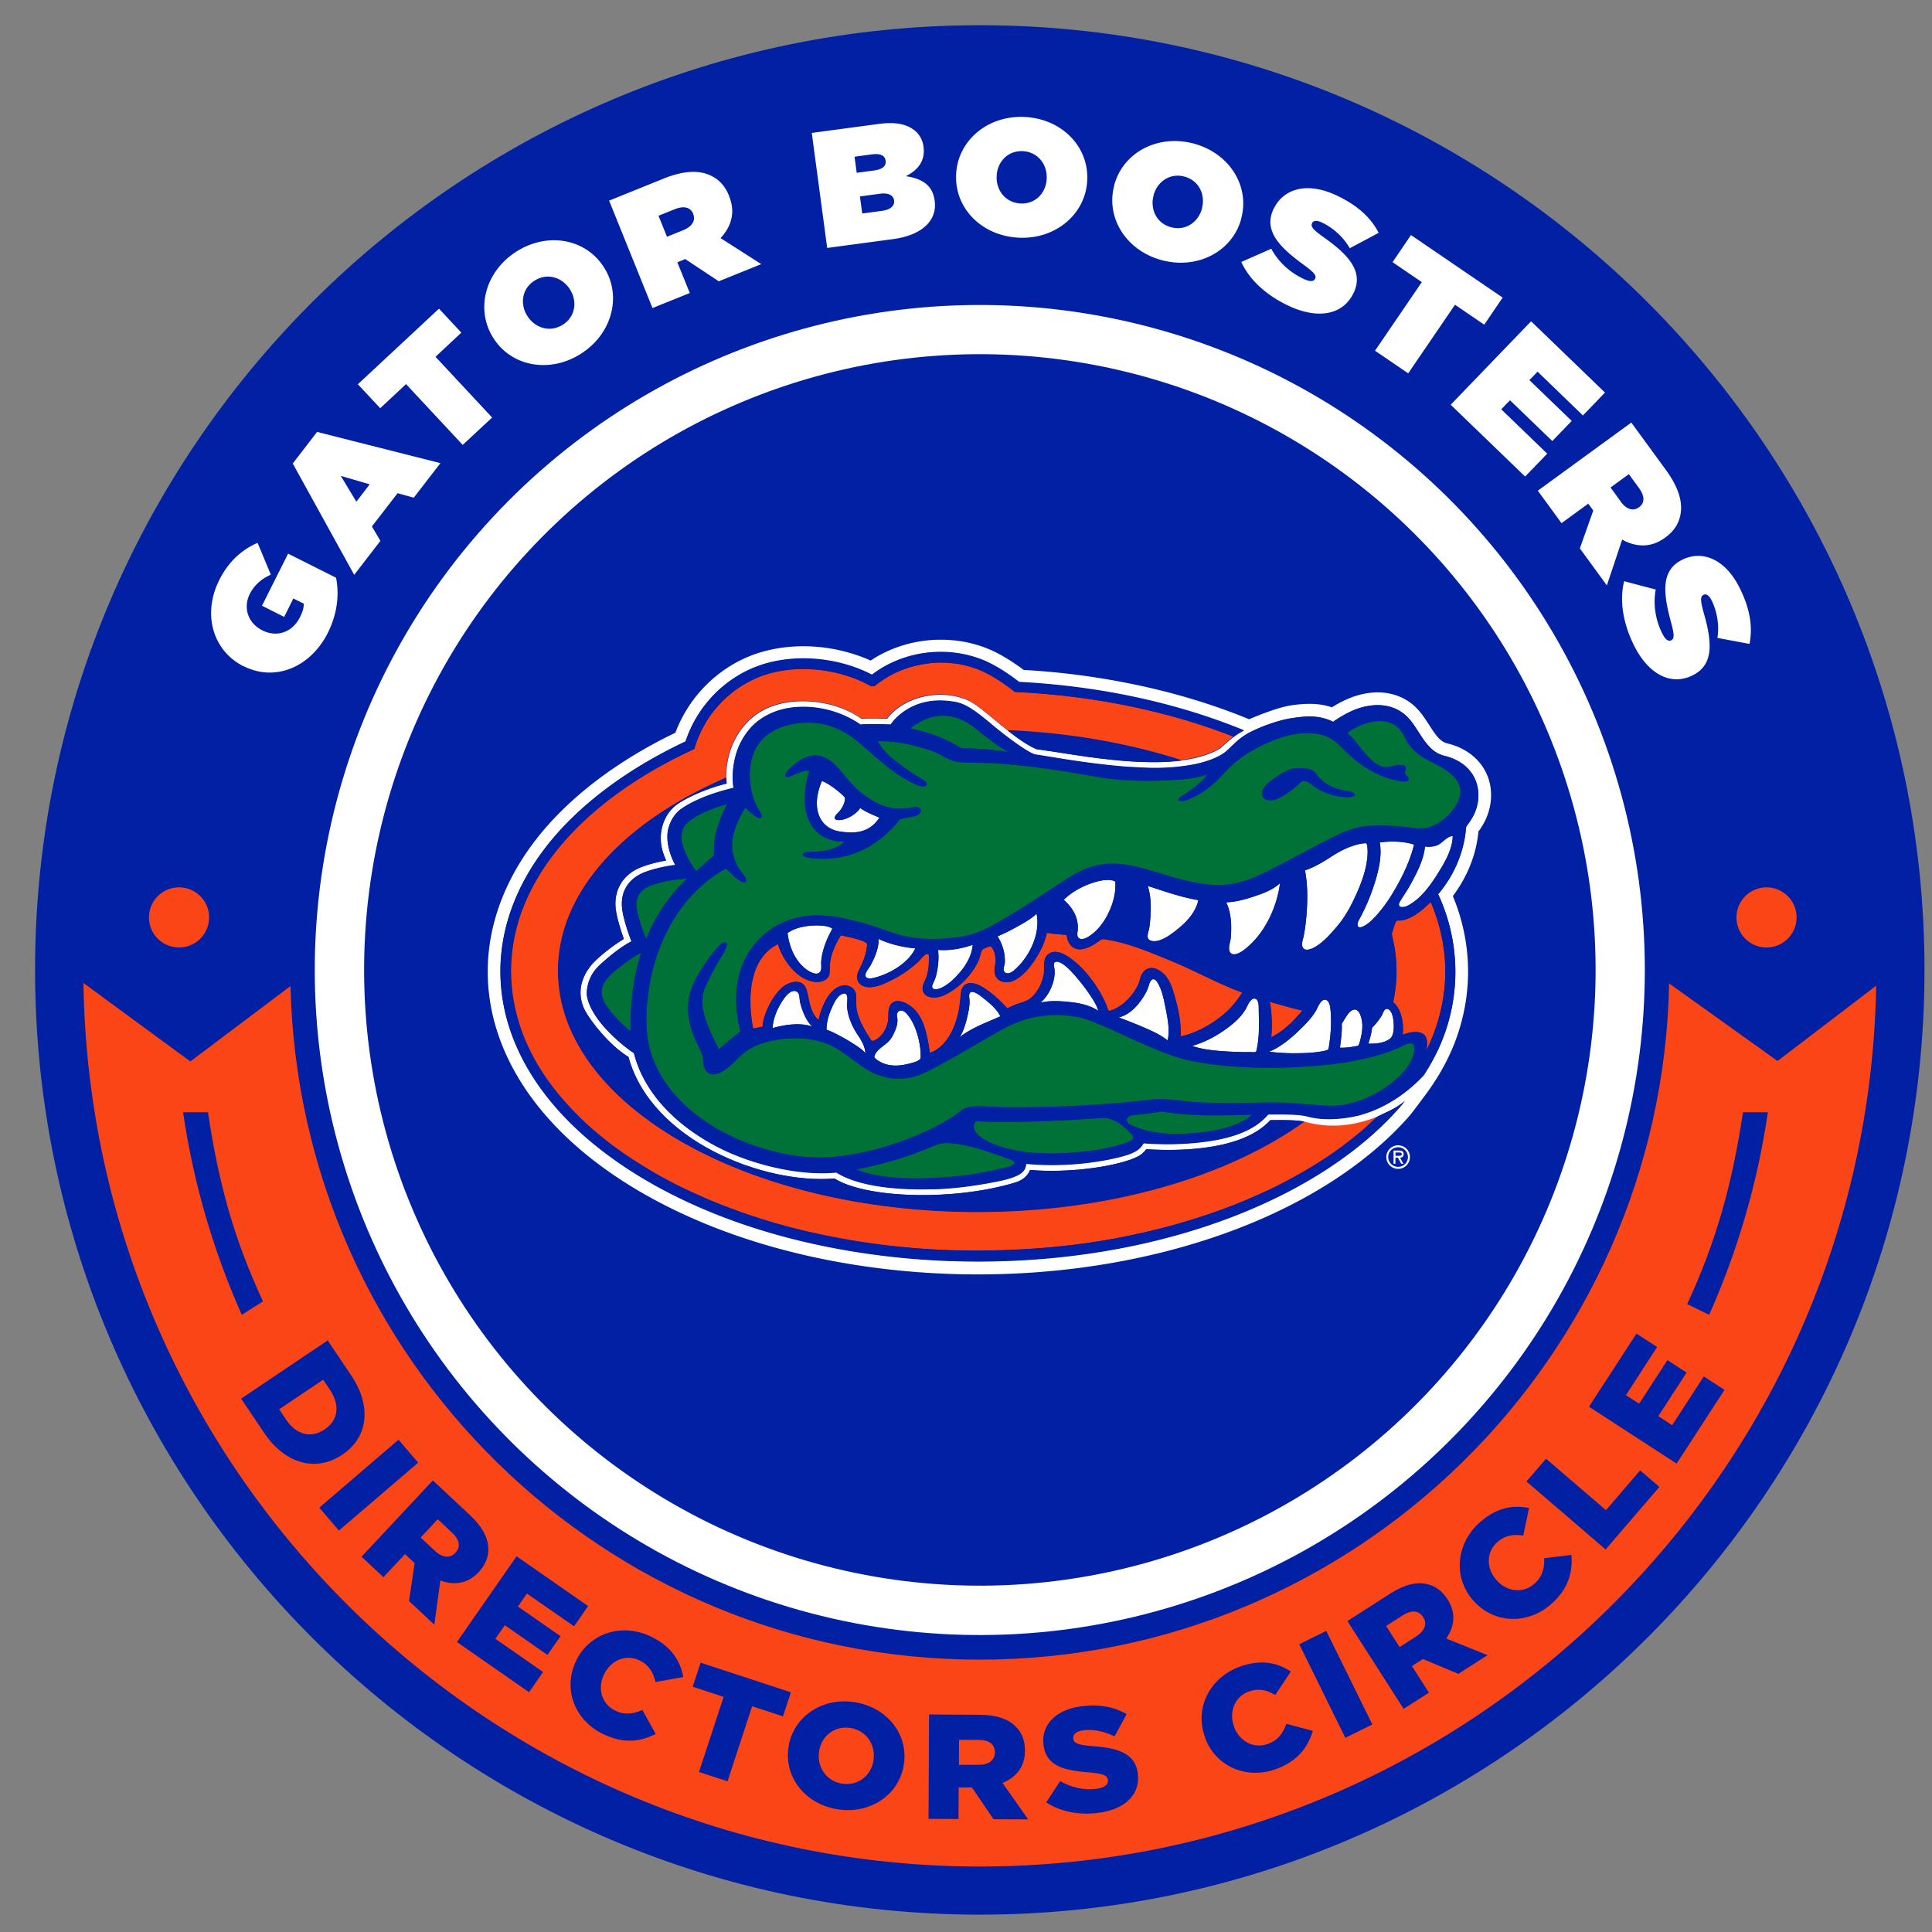
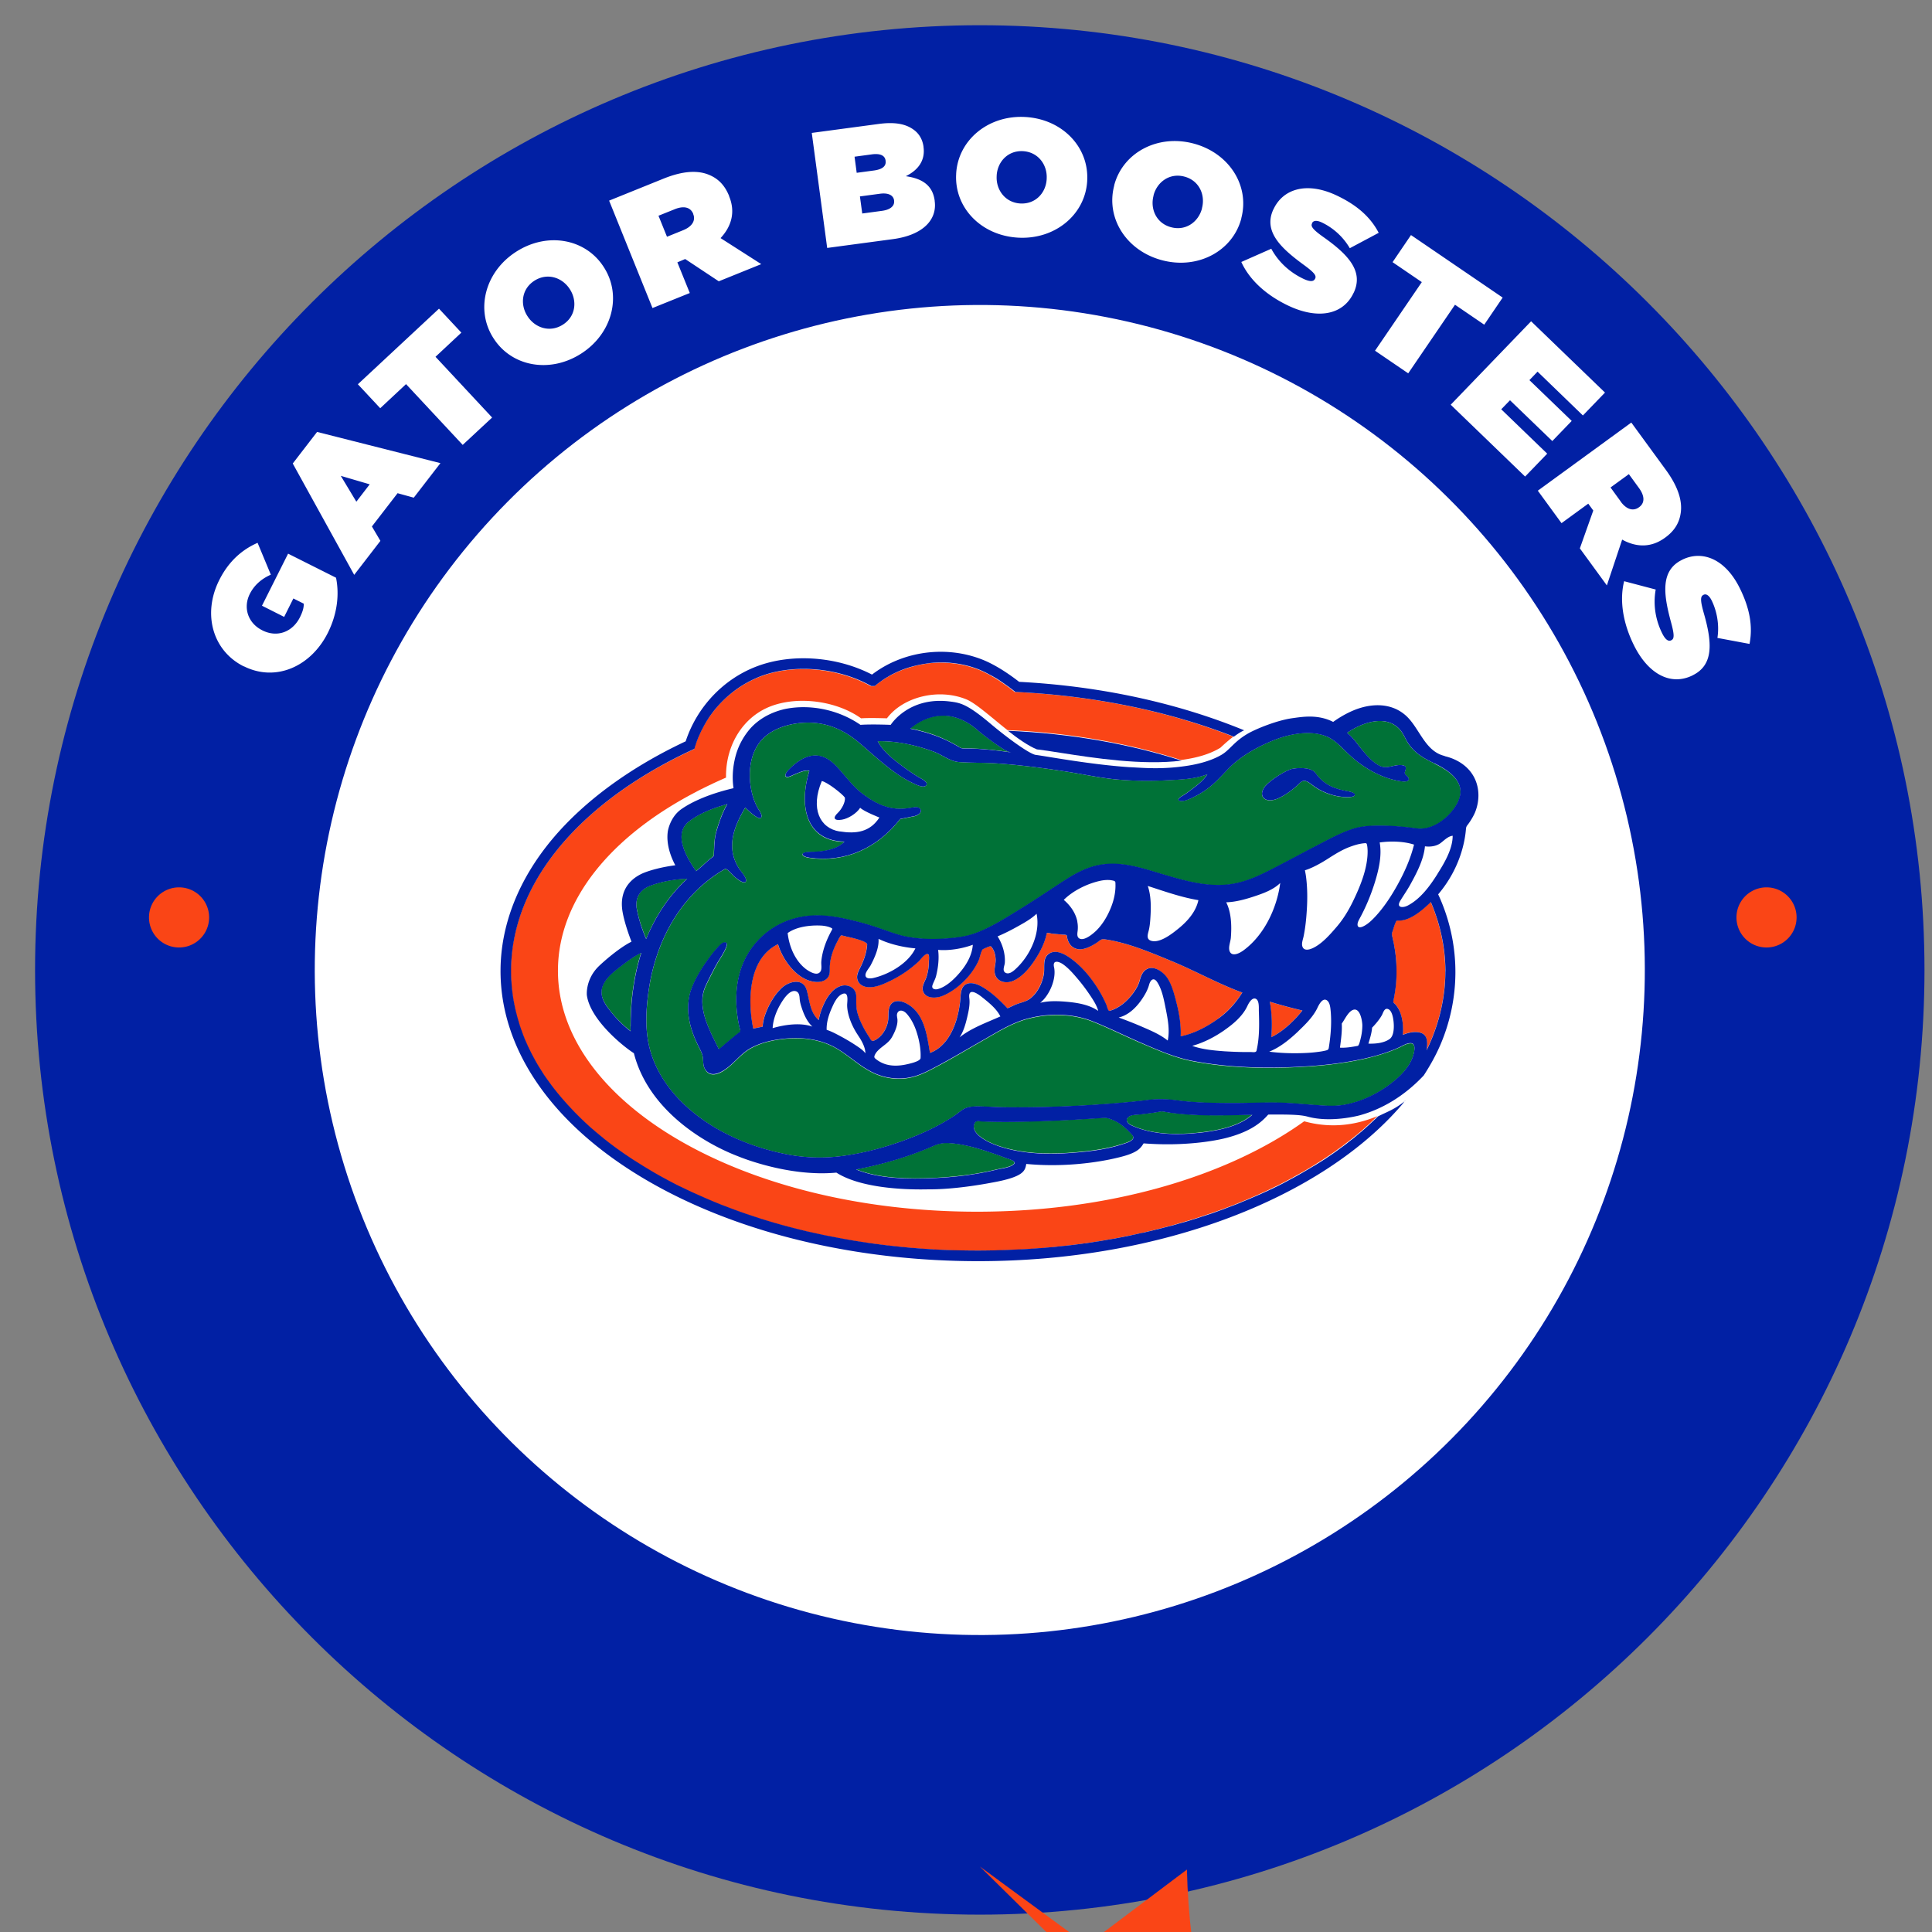
<svg xmlns="http://www.w3.org/2000/svg" id="Layer_1" viewBox="0 0 216 216">
  <rect x="0" y="0" width="216" height="216" fill="#808080" stroke="none" />
  <defs>
    <style>.cls-1{fill:#0120a4}.cls-1,.cls-2,.cls-3,.cls-4{stroke-width:0}.cls-2{fill:#fa4516}.cls-3{fill:#fff}.cls-4{fill:#007237}</style>
  </defs>
  <path class="cls-1" d="M109.55 2.82C51.3 2.82 3.92 50.2 3.92 108.44S51.3 214.06 109.54 214.06s105.62-47.38 105.62-105.62S167.79 2.82 109.55 2.82Z" />
  <circle class="cls-3" cx="109.55" cy="108.44" r="74.35" transform="rotate(-17.14 109.575 108.469)" />
-   <path class="cls-2" d="M109.55 208.68c-54.78 0-99.43-44.18-100.22-98.78l11.95 8.77 11.2-8.43c.96 41.75 35.08 75.31 77.06 75.31s76.26-33.71 77.07-75.6l12.12 8.67 11.03-8.42c-.94 54.46-45.53 98.48-100.21 98.48Z" />
-   <circle class="cls-1" cx="109.55" cy="108.44" r="68.84" transform="rotate(-77.19 109.55 108.44)" />
+   <path class="cls-2" d="M109.55 208.68l11.95 8.77 11.2-8.43c.96 41.75 35.08 75.31 77.06 75.31s76.26-33.71 77.07-75.6l12.12 8.67 11.03-8.42c-.94 54.46-45.53 98.48-100.21 98.48Z" />
  <path class="cls-2" d="M23.38 102.57a3.36 3.36 0 1 1-6.722-.002 3.36 3.36 0 0 1 6.722.002ZM200.86 102.57a3.36 3.36 0 1 1-6.722-.002 3.36 3.36 0 0 1 6.722.002Z" />
  <path class="cls-3" d="m27.26 74.51-.03-.02c-3.46-1.74-4.62-5.86-2.71-9.65 1.03-2.06 2.53-3.39 4.28-4.15l1.48 3.56c-1.04.46-1.85 1.16-2.35 2.15-.78 1.56-.19 3.28 1.38 4.06l.03.02c1.64.82 3.36.2 4.2-1.48.34-.69.43-1.11.42-1.51l-1.16-.58-1.03 2.06-2.48-1.25 2.92-5.82 5.36 2.69c.37 1.82.17 3.99-.92 6.17-1.88 3.74-5.8 5.53-9.39 3.73ZM32.73 51.82l2.72-3.53 13.79 3.49-2.98 3.86-1.81-.5-2.87 3.72.95 1.61-2.93 3.8-6.87-12.45Zm8.61 2.33-3.24-.95 1.74 2.89 1.5-1.95ZM45.4 42.94l-2.89 2.7-2.5-2.68 9.07-8.45 2.5 2.68-2.89 2.7 6.33 6.79-3.29 3.06-6.33-6.79ZM55.19 37.84l-.02-.03c-2.04-3.16-.96-7.42 2.53-9.66 3.49-2.25 7.76-1.47 9.79 1.69l.02.03c2.04 3.16.96 7.42-2.53 9.66s-7.76 1.47-9.79-1.69Zm8.53-5.49-.02-.03c-.83-1.29-2.5-1.87-3.96-.93-1.44.93-1.6 2.66-.78 3.94l.02.03c.83 1.29 2.5 1.87 3.96.93 1.44-.92 1.6-2.66.78-3.94ZM68.1 22.43l6.09-2.46c2.21-.89 3.83-.93 5.04-.44 1.04.42 1.79 1.15 2.29 2.39v.03c.72 1.75.27 3.35-.96 4.67l4.55 2.91-4.75 1.92-3.74-2.48h-.04l-.85.36 1.39 3.43-4.17 1.68-4.85-12.01Zm8.27 3.31c1-.4 1.43-1.08 1.13-1.81v-.03c-.32-.77-1.1-.9-2.06-.51l-1.82.73.95 2.35 1.8-.73ZM90.76 14.86l7.46-1c1.85-.25 3.06 0 3.94.65.54.39.97 1.01 1.09 1.89v.04c.21 1.52-.62 2.59-1.98 3.26 1.78.25 3 .98 3.23 2.74v.04c.28 2.06-1.27 3.79-4.64 4.25l-7.38.99-1.72-12.84Zm6.96 4.2c.95-.13 1.37-.5 1.29-1.07v-.04c-.08-.57-.6-.82-1.55-.69l-1.92.26.24 1.8 1.94-.26Zm.9 4.51c.97-.13 1.41-.58 1.34-1.13v-.04c-.08-.55-.61-.87-1.58-.74l-2.24.3.26 1.91 2.23-.3ZM106.9 19.46v-.04c.21-3.75 3.58-6.57 7.72-6.34 4.14.23 7.14 3.36 6.93 7.11v.04c-.21 3.75-3.58 6.57-7.72 6.34-4.14-.23-7.14-3.36-6.93-7.11Zm10.12.56v-.04c.09-1.53-.93-2.98-2.65-3.08-1.71-.09-2.86 1.22-2.94 2.73v.04c-.09 1.53.93 2.98 2.65 3.08 1.71.09 2.86-1.21 2.94-2.73ZM124.57 20.75v-.04c.96-3.63 4.83-5.72 8.84-4.67 4.01 1.05 6.33 4.72 5.37 8.35v.04c-.96 3.63-4.83 5.72-8.84 4.67-4.01-1.05-6.33-4.72-5.37-8.35Zm9.81 2.57v-.04c.4-1.49-.31-3.11-1.98-3.54-1.65-.43-3.04.62-3.43 2.09v.04c-.4 1.49.31 3.11 1.98 3.54 1.65.43 3.04-.62 3.43-2.09ZM138.78 29.29l3.35-1.48c.86 1.59 2.19 2.7 3.61 3.37.73.34 1.13.31 1.28-.01l.02-.03c.16-.34-.14-.7-1.32-1.56-2.48-1.82-4.52-3.7-3.35-6.18l.02-.03c1.05-2.23 3.67-3.1 7.02-1.53 2.34 1.1 3.83 2.46 4.73 4.19l-3.23 1.72a7.252 7.252 0 0 0-3.11-2.87c-.61-.29-.98-.22-1.11.07v.03c-.17.32.07.67 1.25 1.51 2.85 2.01 4.52 3.86 3.41 6.23l-.02.03c-1.16 2.46-3.97 2.98-7.24 1.45-2.47-1.16-4.38-2.87-5.31-4.91ZM158.96 31.54l-3.27-2.23 2.06-3.03L168 33.27l-2.06 3.03-3.27-2.23-5.23 7.67-3.71-2.53 5.23-7.67ZM171.19 35.93l8.25 7.96-2.47 2.56-5.07-4.9-.91.95 4.73 4.56-2.17 2.25-4.73-4.56-.98 1.01 5.14 4.96-2.47 2.56-8.32-8.03 8.99-9.33ZM182.38 47.24l3.87 5.3c1.4 1.92 1.84 3.49 1.66 4.78-.15 1.11-.68 2.02-1.76 2.8l-.03.02c-1.53 1.11-3.19 1.06-4.76.19l-1.71 5.12-3.02-4.14 1.5-4.23-.02-.03-.54-.74-2.99 2.18-2.65-3.63 10.47-7.63Zm-1.19 8.83c.63.87 1.39 1.12 2.04.65l.03-.02c.67-.49.6-1.27 0-2.11l-1.15-1.58-2.05 1.49 1.14 1.57ZM181.58 64.98l3.53.93c-.32 1.78.02 3.48.72 4.89.36.72.69.94 1.01.79l.03-.02c.33-.16.33-.63-.06-2.05-.8-2.97-1.23-5.71 1.23-6.92l.03-.02c2.21-1.09 4.8-.14 6.44 3.18 1.15 2.32 1.46 4.31 1.09 6.23l-3.59-.67c.24-1.53-.09-3.06-.64-4.18-.3-.6-.63-.78-.91-.64l-.03.02c-.32.16-.35.58.04 1.97.97 3.35 1.13 5.84-1.21 7l-.03.02c-2.44 1.2-4.96-.14-6.56-3.38-1.21-2.44-1.63-4.98-1.09-7.15Z" />
-   <path class="cls-1" d="m36.64 149.87 2.61 3.88c2.41 3.59 1.82 7.01-.97 8.88l-.03.02c-2.79 1.88-6.29 1.16-8.72-2.46l-2.57-3.82 9.68-6.51Zm-4.67 8.83c1.12 1.67 2.75 2.17 4.31 1.12l.03-.02c1.55-1.04 1.7-2.75.58-4.42l-.76-1.13-4.92 3.31.76 1.13ZM44.56 160.97l2.19 2.56-8.86 7.59-2.19-2.56 8.85-7.59ZM48.39 165.51l4.18 3.91c1.35 1.26 1.97 2.48 2.02 3.62.06.97-.29 1.88-1.07 2.72l-.02.02c-1.22 1.3-2.75 1.49-4.27.92l-.67 4.94-2.83-2.64.63-4.25-.03-.02-1.05-.98-2.41 2.58-2.45-2.29 7.97-8.52Zm.25 7.89c.83.78 1.68.84 2.26.22l.02-.02c.63-.67.44-1.48-.38-2.25l-1.6-1.5-1.91 2.05 1.62 1.51ZM57.76 174l7.99 5.56-1.57 2.26-5.27-3.66-1.01 1.45 4.77 3.32-1.46 2.09-4.77-3.32-1.06 1.52 5.34 3.71-1.57 2.26-8.06-5.61 6.66-9.58ZM64.44 185.63v-.03c1.53-3.04 5.15-4.22 8.44-2.58 2.21 1.1 3.19 2.71 3.51 4.47l-3.1.56c-.25-1.05-.72-1.89-1.76-2.4-1.52-.76-3.2-.05-3.96 1.47l-.02.03c-.78 1.56-.32 3.32 1.19 4.08 1.13.56 2.05.39 3.08-.05l1.49 2.68c-1.7.85-3.58 1.16-5.98-.04-3.1-1.54-4.45-5.07-2.89-8.18ZM80.9 189.71l-3.45-1.13.88-2.69 10.09 3.31-.88 2.69-3.45-1.13-2.75 8.39-3.19-1.04 2.75-8.39ZM88.17 195.25v-.03c.56-3.3 3.77-5.52 7.46-4.9 3.68.62 5.97 3.72 5.41 7.02v.03c-.56 3.3-3.77 5.52-7.46 4.9-3.68-.62-5.97-3.72-5.41-7.02Zm9.48 1.59v-.03c.28-1.66-.72-3.31-2.54-3.62-1.81-.3-3.26.91-3.53 2.57v.03c-.28 1.66.72 3.31 2.53 3.62 1.82.3 3.27-.9 3.55-2.56ZM103.88 191.68l5.72.04c1.85.01 3.13.48 3.93 1.29.71.67 1.06 1.57 1.06 2.72v.03c0 1.78-1 2.96-2.51 3.57l2.87 4.08-3.87-.02-2.42-3.55h-1.48l-.02 3.53-3.35-.02.06-11.66Zm5.54 5.63c1.14 0 1.8-.52 1.81-1.37v-.03c0-.92-.68-1.39-1.81-1.39h-2.2l-.01 2.79h2.21ZM116.97 201.51l1.56-2.38c1.31.75 2.69 1.04 4.08.86.89-.12 1.33-.48 1.26-.98v-.03c-.07-.48-.5-.69-2.18-.83-2.63-.21-4.7-.64-5.02-3.01v-.03c-.3-2.15 1.26-3.94 4.14-4.33 2.04-.28 3.71.03 5.15.86l-1.35 2.49c-1.2-.59-2.45-.83-3.51-.68-.81.11-1.16.49-1.1.91v.03c.08.53.52.7 2.23.84 2.84.2 4.67.83 4.97 2.99v.03c.33 2.36-1.42 4.03-4.33 4.42-2.12.29-4.24-.08-5.88-1.15ZM134.71 194.21v-.03c-1.16-3.2.5-6.62 3.95-7.86 2.33-.83 4.16-.43 5.66.56l-1.74 2.62c-.93-.55-1.86-.78-2.95-.39-1.59.57-2.25 2.28-1.68 3.88v.03c.6 1.65 2.18 2.53 3.78 1.96 1.19-.42 1.7-1.21 2.09-2.25l2.96.78c-.56 1.81-1.64 3.38-4.16 4.29-3.26 1.17-6.74-.29-7.91-3.57ZM145.26 183.83l3.02-1.49 5.15 10.46-3.02 1.49-5.15-10.46ZM150.64 181.24l4.82-3.09c1.56-1 2.89-1.3 4-1.06.96.18 1.75.74 2.37 1.71l.02.03c.96 1.5.77 3.03-.16 4.36l4.62 1.86-3.26 2.09-3.96-1.66-.03.02-1.21.77 1.91 2.97-2.83 1.81-6.29-9.82Zm7.71 1.7c.96-.62 1.23-1.42.77-2.13l-.02-.03c-.49-.77-1.33-.79-2.28-.18l-1.85 1.19 1.51 2.36 1.86-1.2ZM164.72 178.96l-.02-.03c-2.24-2.55-1.96-6.35.79-8.77 1.86-1.63 3.71-1.93 5.46-1.56l-.65 3.08c-1.07-.17-2.02-.04-2.89.72-1.27 1.12-1.26 2.95-.13 4.22l.02.03c1.15 1.31 2.95 1.55 4.23.43.95-.83 1.13-1.75 1.12-2.87l3.04-.37c.14 1.89-.28 3.75-2.29 5.52-2.6 2.28-6.37 2.21-8.67-.41ZM170.66 165.63l2.19-2.54 6.7 5.75 3.82-4.45 2.15 1.85-6.01 6.99-8.85-7.6ZM177.66 157.26l5.3-8.16 2.31 1.5-3.49 5.38 1.48.96 3.16-4.87 2.14 1.39-3.16 4.87 1.55 1.01 3.54-5.45 2.31 1.5-5.35 8.24-9.79-6.35ZM191.09 146.99c3.16-7.1 5.4-14.7 6.56-22.64h-2.78c-1.2 7.97-2.96 14.37-6.24 21.45l2.46 1.2ZM29.4 145.5c-3.28-7.08-4.95-13.18-6.15-21.15h-2.78c1.16 7.95 3.4 15.54 6.56 22.64l2.37-1.49Z" />
  <path class="cls-2" d="M113.5 77.41c-.06-.05-.13-.1-.19-.15-.03-.03-.07-.05-.1-.08-.16-.13-.32-.25-.48-.37 0 0-.01 0-.02-.01-.16-.12-.31-.22-.46-.33-.01 0-.03-.02-.04-.03-.15-.1-.3-.2-.44-.3a.21.21 0 0 1-.06-.04c-.14-.09-.28-.18-.42-.26a.922.922 0 0 0-.08-.05c-.13-.08-.26-.15-.38-.23l-.12-.06c-.11-.07-.23-.13-.34-.18-.06-.03-.11-.06-.17-.09-.09-.04-.18-.09-.27-.13-.15-.07-.29-.13-.43-.19-.99-.4-2.03-.65-3.08-.76-.52-.05-1.05-.07-1.58-.06-.3.01-.6.03-.9.06-.09.01-.18.02-.27.04-.21.03-.42.06-.63.1l-.3.06c-.21.04-.41.09-.61.15a12.219 12.219 0 0 0-1.92.68c-.08.04-.17.08-.25.12-.18.09-.36.18-.53.28-.09.05-.18.1-.27.16-.17.1-.33.2-.49.31-.08.05-.16.11-.24.16-.21.15-.41.3-.6.46-.02.02-.05.04-.07.06h-.38c-3.63-2.05-8.57-2.54-12.38-1.09-.26.1-.51.21-.76.33-.02 0-.03.02-.05.02a12.113 12.113 0 0 0-2.55 1.62c-.57.47-1.1.99-1.58 1.56l-.39.48c-.01.02-.02.03-.04.05-.11.15-.23.31-.33.46-.02.03-.04.07-.07.1-.1.14-.19.29-.28.44-.03.05-.06.1-.09.16a8.187 8.187 0 0 0-.35.63c-.06.12-.12.24-.18.35l-.15.33-.12.27c-.07.17-.14.35-.2.52-.01.04-.03.07-.04.11-.08.22-.15.45-.21.68-12.46 5.72-20.5 14.73-20.5 24.86 0 .35.01.69.03 1.03 0 .09.01.18.02.28.02.29.05.58.08.87 0 .05.01.11.02.17.04.34.09.67.15 1 .02.08.03.17.05.25.05.27.11.54.17.81.02.08.04.16.05.23.08.33.17.66.27.98.02.07.04.14.07.21.08.27.17.53.27.8.03.09.06.17.09.26.12.32.25.64.38.95.02.04.03.07.05.11.12.28.26.56.39.84.04.09.09.18.13.27.14.28.29.56.44.83a16.739 16.739 0 0 0 .6 1.02c.05.08.11.17.16.25.16.25.32.49.48.73l.14.2c.21.29.42.58.64.87.06.07.12.15.17.22.18.23.36.46.55.68.07.08.13.16.2.24.24.28.48.56.74.84.05.05.1.11.15.16.21.23.43.46.65.69l.24.24c.26.26.53.52.8.78l.07.07c.27.26.56.51.84.76.09.08.18.16.27.23.25.21.5.42.76.63.06.05.13.1.19.16.31.25.63.5.95.74.09.07.19.14.28.21l.78.57c.09.07.18.13.28.2.34.23.68.46 1.03.69.09.06.18.11.26.17.28.18.57.36.86.54.11.07.22.13.33.2.37.22.73.44 1.11.66.06.03.12.07.18.1.33.19.66.37 1 .55.12.07.24.13.37.2.34.18.68.35 1.03.53.07.03.13.07.19.09.4.2.81.39 1.22.58.13.06.25.12.38.17.33.15.66.3.99.44.11.05.22.1.33.14.42.18.84.36 1.27.53.12.05.25.09.37.14l1.02.39c.13.05.26.1.4.15.44.17.89.32 1.34.48.1.04.2.07.31.1.37.13.74.25 1.12.37a66.263 66.263 0 0 0 1.76.54c.06.02.13.04.19.05.46.13.93.26 1.4.39l.47.12c.47.12.95.24 1.43.35.05.01.1.03.16.04.67.16 1.34.3 2.02.44.08.02.17.04.25.05.66.14 1.33.26 2.01.38l.34.06c.66.11 1.32.22 1.99.32.13.02.26.04.39.05.67.09 1.34.18 2.02.26.13.02.26.03.39.04.68.08 1.37.15 2.07.21l.37.03c.71.06 1.42.11 2.14.15.1 0 .2.01.3.02.74.04 1.49.07 2.24.09h.19c.79.02 1.59.03 2.39.03 2.33 0 4.62-.09 6.86-.27h.07c.98-.08 1.96-.17 2.92-.29.16-.02.31-.03.47-.05.5-.06.99-.12 1.48-.19.05 0 .11-.02.16-.02.46-.07.92-.13 1.37-.21.09-.02.18-.03.28-.04.22-.04.43-.07.64-.11.06 0 .11-.02.17-.03.27-.05.54-.09.81-.14.39-.07.77-.15 1.16-.23l.45-.09c.41-.08.82-.17 1.22-.26.11-.02.22-.04.32-.07.38-.09.76-.18 1.13-.27.15-.03.29-.07.44-.11.3-.07.59-.15.88-.22.21-.06.43-.11.64-.17.31-.08.61-.17.91-.26.2-.06.41-.11.61-.18.32-.09.64-.19.97-.29.18-.05.35-.11.52-.16.3-.1.6-.2.89-.3.19-.06.37-.12.55-.18.26-.09.51-.18.77-.27.21-.07.42-.15.62-.22.27-.1.53-.2.79-.3l.63-.24c.26-.11.52-.21.78-.32.2-.08.39-.16.58-.24.03 0 .05-.02.07-.03.2-.09.4-.17.6-.26.21-.09.43-.19.64-.28.26-.12.51-.24.77-.35.18-.08.35-.17.53-.25.22-.11.44-.22.65-.32.21-.1.42-.2.62-.31.24-.13.48-.25.72-.38.17-.09.34-.18.5-.27.11-.06.21-.12.31-.18.09-.05.17-.1.26-.14.21-.12.43-.24.64-.36.06-.03.12-.07.17-.1.16-.09.31-.19.47-.28.17-.1.33-.2.5-.3.22-.14.44-.28.65-.41.16-.1.32-.2.47-.3.1-.07.19-.13.29-.19.08-.06.17-.11.25-.17.18-.12.36-.25.54-.37.2-.14.4-.29.6-.43.15-.11.29-.21.43-.31.19-.15.38-.3.57-.44.14-.11.29-.22.43-.33.19-.15.38-.31.57-.46.13-.11.27-.22.4-.33.19-.16.37-.32.54-.48.12-.11.25-.22.37-.33.19-.17.37-.35.55-.52.16-.15.31-.3.47-.44-2.1.87-4.88 1.49-8.17.59h-.04c-8.59 6.16-21.78 10.1-36.57 10.1-25.87 0-46.85-12.06-46.85-26.94 0-7.93 5.96-15.07 15.45-20 .02-.01.05-.03.07-.04.48-.25.97-.49 1.47-.73.1-.04.19-.09.29-.14.49-.23.98-.45 1.48-.67 0 0 .02 0 .03-.01v-.17c0-3.54 1.94-6.64 5.01-7.81 3.1-1.18 7.38-.59 10.09 1.35.86-.06 2.25-.02 2.89 0 1.81-2.41 5.76-3.39 8.88-2.12.78.32 1.86 1.21 3.11 2.23.48.4.98.81 1.49 1.21 7.01.29 13.58 1.47 19.4 3.34 1.69-.22 3.21-.64 4.4-1.37.59-.55 1.06-.95 1.45-1.24-7.13-2.8-15.46-4.58-24.43-5M156.19 102.91c-.17-.02-.42.97-.49 1.16-.11.28-.11.38-.04.67.06.23.11.46.15.68.19.92.29 1.85.31 2.79a16.363 16.363 0 0 1-.34 3.66c-.05.25.09.27.25.45.21.24.37.52.48.81.32.79.39 1.71.31 2.56.62-.25 1.42-.45 2.07-.21.8.3.68 1.26.59 1.94 1.34-2.74 2.1-5.75 2.1-8.81 0-2.67-.58-5.32-1.63-7.78-.9.88-2.38 2.21-3.77 2.07" />
  <path class="cls-2" d="M136.14 113.92c1.15-.83 1.98-1.77 2.74-2.95-2.71-.99-5.21-2.41-7.88-3.51-2.38-.98-4.91-2.07-7.47-2.44-.31-.05-.38-.02-.65.18-.26.18-.52.36-.79.51-.39.21-.8.39-1.24.42-.6.05-1.1-.24-1.37-.78a2.3 2.3 0 0 1-.22-.75c-.01-.12-.4-.09-.5-.11-.39-.04-.77-.07-1.16-.11-.09 0-.5-.11-.58-.06-.19.95-.62 1.86-1.13 2.69-.62 1.01-1.51 2.17-2.63 2.65-.8.35-1.86.13-2.05-.84-.1-.52.13-1.07.09-1.6-.03-.5-.17-1.06-.53-1.42-.2-.04-.66.23-.85.29-.22.08-.39.99-.5 1.24-.44.98-1.11 1.86-1.9 2.59-.62.56-1.32 1.06-2.09 1.39-.68.29-1.89.39-2.23-.46-.22-.56.2-1.11.37-1.62.18-.55.27-1.13.27-1.71 0-.14.07-.7-.05-.82-.28-.28-.91.61-1.08.77-.9.84-1.94 1.56-3.04 2.11-.85.42-2.01.98-2.98.72-.41-.11-.75-.4-.85-.82-.12-.49.13-.91.34-1.33.39-.79.7-1.67.76-2.55.03-.42-1.92-.81-2.28-.89-.06-.01-.63-.18-.66-.13-.12.18-.23.38-.34.58-.5.93-.91 1.99-.9 3.06 0 .48.03.92-.39 1.25-.36.29-.86.35-1.31.3-1.98-.24-3.55-2.43-4.09-4.21-3.35 1.62-3.4 6.32-2.77 9.44.33-.07 1.06-.22 1.06-.22 0-.47.16-.98.22-1.17.37-1.12 1-2.27 1.85-3.1.79-.78 2.43-1.24 2.84.16.35 1.2.35 2.48 1.35 3.38.09-.5.25-1 .44-1.47.37-.9.99-1.98 1.96-2.32.85-.3 1.79.17 1.8 1.13 0 .65-.04 1.23.14 1.87.17.61.43 1.19.74 1.75.17.31.36.63.56.92.17.26.23.54.55.41.44-.18.8-.52 1.06-.92.27-.41.46-.89.52-1.38.06-.47-.03-.94.13-1.41.28-.85 1.13-.82 1.81-.49 2.09 1.02 2.39 3.53 2.73 5.58 1.6-.59 2.5-2.18 2.97-3.73.22-.72.35-1.46.42-2.2.06-.63.03-1.53.75-1.8.74-.28 1.62.27 2.2.67.68.47 1.3 1.03 1.88 1.62.14.15.28.29.42.44.03.03.77-.35.86-.38.58-.23 1.27-.34 1.75-.74.79-.65 1.26-1.62 1.46-2.6.15-.74-.16-1.77.5-2.3.83-.68 1.99.05 2.69.58.95.72 1.75 1.64 2.44 2.61.38.54.72 1.1 1.02 1.69.13.26.26.53.37.8.08.19.16.69.37.63 1.09-.31 2.03-1.14 2.67-2.05.3-.42.56-.89.69-1.4.11-.44.31-.91.7-1.16.71-.46 1.59.06 2.08.59.69.74 1 1.95 1.26 2.9.35 1.29.59 2.65.53 3.99 1.5-.31 2.91-1.05 4.15-1.94M145.6 112.98c-1.23-.28-2.44-.62-3.65-.99.26 1.29.28 2.66.17 3.97 1.36-.66 2.54-1.82 3.48-2.98" />
-   <path class="cls-3" d="M157.74 124.55c.1-.09 1.46-1.92 1.46-1.92 1.32-1.75 2.34-3.48 3.12-5.28.79-1.83 1.31-3.72 1.59-5.62.09-.64.15-1.28.19-1.91.18-3.26-.38-6.54-1.67-9.64.28-.37.55-.76.8-1.17.56-.91 1.02-1.87 1.36-2.85.37-1.05.6-2.12.7-3.21.11-.13.2-.27.29-.4.25-.38.47-.79.64-1.21.66-1.62.65-3.41-.05-4.9-.77-1.64-2.35-2.85-4.34-3.32-.8-.19-1.3-.9-2.03-2.04-.51-.79-1.04-1.62-1.82-2.28-1.08-.91-2.45-1.39-3.95-1.39-1.07 0-2.22.25-3.33.72-.59.26-1.18.56-1.79.95-.24-.08-.49-.15-.75-.21-.55-.12-1.15-.18-1.78-.18s-1.31.06-2.08.18c-1.42.22-3.53 1.07-4.64 1.54h-.02c-4.38-1.81-9.15-3.2-14.14-4.15-3.59-.69-7.3-1.15-11.05-1.36-1.42-1.06-2.79-1.88-3.98-2.36-1.67-.68-3.44-1.02-5.29-1.02-2.82 0-5.57.82-7.84 2.33-2.29-1.03-4.94-1.6-7.53-1.6-2.02 0-4 .35-5.72 1-3.93 1.49-7.1 4.71-8.58 8.67-6.13 2.95-11.23 6.74-14.8 10.97-4.04 4.8-6.18 10.24-6.18 15.73 0 6.36 2.82 12.54 8.14 17.87 4.83 4.83 11.64 8.86 19.68 11.65 8.18 2.84 17.51 4.34 26.99 4.34 10.45 0 20.41-1.82 28.94-5.08 8.06-3.09 14.83-7.47 19.47-12.84ZM139.68 81.9c.87-.48 3.08-1.39 4.83-1.63 1.1-.15 2.82-.44 4.53.42.83-.58 1.6-.99 2.21-1.26 1.9-.81 4.15-.94 5.81.46 1.61 1.36 2.17 4.08 4.45 4.61 1.43.33 2.74 1.18 3.37 2.53.55 1.18.51 2.57.02 3.76-.14.34-.48.95-.85 1.42-.15.19-.15.27-.17.51-.08 1.01-.5 4.16-3.1 7.23a20.548 20.548 0 0 1 1.89 9.86c-.04.64-.11 1.28-.2 1.91-.26 1.72-.74 3.42-1.45 5.06-.52 1.2-1.14 2.33-1.84 3.4-2.23 2.38-4.77 3.82-7.22 4.48-.79.2-3.47.76-5.77.13-.78-.22-1.91-.25-4.4-.23-.75.86-1.94 1.91-4.72 2.62-1.09.28-4.55.96-9.21.6-.36.56-.67 1.07-2.86 1.59-.16.04-4.67 1.24-10.26.71-.14.74-.24 1.44-3.8 2.08-.02 0-1.26.26-2.93.47-1.26.16-2.77.3-4.19.29-.54 0-6.98.26-10.31-1.87-5.41.51-10.89-1.79-10.98-1.82-4.11-1.57-10.09-5.35-11.66-11.53-1.33-.86-4.91-3.81-5.26-6.5v-.01c0-.12-.12-1.81 1.34-3.22.53-.51 2.24-2.03 3.65-2.74-.97-2.53-1.04-3.71-1.05-3.73-.27-2.69 1.73-3.65 2.32-3.92.88-.37 2.26-.72 3.63-.89-.63-1.18-1.04-2.56-.83-3.84.14-.71.57-1.79 1.49-2.43.37-.26 2.11-1.47 5.85-2.35-.34-2.22.4-4.14.42-4.2.59-1.66 1.66-2.69 1.68-2.71.97-.98 2.21-1.6 3.56-1.92 2.65-.58 5.91-.06 8.53 1.75 1.23-.09 3.38 0 3.38 0 0-.01 1.98-3.16 6.55-2.62 1.23.15 1.96.25 4.68 2.55 1.82 1.53 4.14 3.22 4.93 3.42.49.07 1.27.2 2.26.36 2.15.35 5.25.82 8.24 1.03 1.48.06 3.63.3 6.67-.18 2.2-.35 3.32-.99 3.68-1.21.95-.56 1.42-1.53 3.11-2.46Zm-5.72 55.49c-7.37 2.34-15.74 3.66-24.62 3.66-9.32 0-18.5-1.48-26.53-4.26-7.84-2.72-14.46-6.64-19.14-11.32-5.06-5.06-7.73-10.89-7.73-16.87 0-5.16 2.02-10.28 5.84-14.82 3.54-4.2 8.68-7.95 14.85-10.86 1.25-3.83 4.22-6.96 7.95-8.37 3.91-1.48 8.95-1.12 12.88.92 3.48-2.66 8.35-3.31 12.45-1.63 1.18.48 2.56 1.33 4 2.44 2.02.1 4.02.28 5.99.53 6.87.85 13.37 2.51 19.17 4.89-.19.08-.56.26-1.15.71-.39.29-.87.69-1.45 1.24-1.2.73-2.71 1.16-4.4 1.37-4.36.56-9.81-.29-13.49-.87-.16-.02-.31-.05-.46-.07-.86-.13-1.62-.25-2.22-.32-.99-.41-2.12-1.21-3.23-2.08-.51-.4-1.01-.81-1.49-1.21-1.25-1.03-2.33-1.92-3.11-2.23-3.12-1.27-7.07-.29-8.88 2.12-.64-.02-2.04-.06-2.89 0-2.71-1.94-6.99-2.53-10.09-1.35-3.07 1.16-5.01 4.27-5.01 7.81v.17c0 .21.01.41.03.62-2.69.66-4.88 1.81-5.67 2.43-1.08.84-1.7 2.23-1.7 3.68 0 .41.05.83.15 1.24.1.38.25.81.45 1.25-1.33.23-2.58.6-3.33.99-1.5.78-2.34 2.18-2.34 3.85 0 .31.03.62.09.94.14.79.48 1.95.85 2.99-1.38.84-3.03 2.17-3.69 2.99-.88 1.1-1.15 2.14-1.15 3.01 0 .92.31 1.65.52 2.04.65 1.2 2.71 3.86 4.84 5.15 2.55 9.38 15.17 14.27 23.03 13.59 2.68 1.68 8.8 2.25 14.54 1.59 1.99-.23 3.94-.61 5.68-1.14 1.01-.31 1.45-.9 1.65-1.4 4.57.39 9.93-.44 12.04-1.5.38-.19.7-.47.95-.82 3.43.22 10.73.22 13.87-3.25 1.53-.02 3.11-.01 3.82.17h.03c3.28.9 6.06.27 8.17-.59-.16.16-.33.32-.5.47.09-.09.19-.17.28-.26.01-.01.1-.09.23-.22.92-.47 1.62-.7 2.53-1.35.16-.11.32-.24.49-.38-.08.11-.33.46-.36.48-5.07 5.91-13.05 10.76-22.77 13.84Z" />
  <path class="cls-3" d="M107.28 115.96c1.35-1.07 3.01-1.64 4.56-2.34-.42-.89-1.32-1.58-2.08-2.18-.51-.4-1.56-1.09-1.39.14.09.7-.08 1.47-.24 2.15-.18.76-.42 1.57-.85 2.23M116.3 112.11c.97-.26 2.07-.21 3.06-.11 1.16.11 2.45.34 3.43 1.01-.15-.59-.51-1.14-.83-1.65-.43-.66-.91-1.3-1.42-1.9-.49-.58-1.01-1.18-1.63-1.64-.46-.34-1.24-.59-1.05.29.29 1.33-.52 3.18-1.55 4M128.46 110.11c-.13.47-.36.91-.62 1.32-.63 1.01-1.57 2.03-2.77 2.31.9.34 1.81.69 2.69 1.07.95.41 1.96.85 2.78 1.5.25-1.13.02-2.39-.21-3.5-.2-.99-.4-2.17-.96-3.03-.4-.62-.77-.26-.92.31M89.39 111.62c-.02-.31-.06-.68-.4-.8-.71-.25-1.42.89-1.71 1.38-.49.82-.86 1.77-.91 2.74 1.34-.38 3.1-.65 4.45-.17-.61-.54-.96-1.38-1.21-2.14-.11-.32-.2-.67-.22-1.01M94.1 111.15c-.55.27-.87 1.01-1.11 1.53-.34.76-.61 1.61-.58 2.45.48.15.94.39 1.39.63.62.32 1.24.68 1.82 1.07.39.26.84.54 1.12.92 0-.68-.44-1.45-.82-2-.64-.92-1.23-2.26-1.22-3.39 0-.4.24-1.6-.6-1.2M98.14 117.45c-.14.14-.26.31-.33.49-.12.28-.01.34.21.52.3.23.64.41 1.01.51.7.21 1.45.19 2.17.04.33-.07 1.7-.34 1.72-.74.04-.79-.08-1.59-.28-2.35-.22-.8-.53-1.61-1.03-2.29-.21-.28-.5-.67-.9-.66-.37.01-.5.41-.42.72.18.7-.22 1.61-.55 2.2-.4.7-1.07.99-1.6 1.55M151.8 116.93c.17-.03.33-.87.37-1.02.1-.42.15-.86.14-1.29 0-.49-.24-2.02-1.05-1.71-.54.2-.92 1.08-1.25 1.53.04.89-.09 1.81-.2 2.69.66.04 1.34-.08 1.99-.2M145.61 117.75c.62-.02 1.23-.06 1.84-.15.26-.04.52-.08.77-.15.33-.08.31-.18.36-.5.19-1.24.29-2.55.19-3.8-.03-.41-.06-1.12-.48-1.34-.47-.25-.87.56-1.01.87-.46.99-1.34 1.84-2.12 2.59-.96.91-2.04 1.81-3.28 2.31 1.22.17 2.48.2 3.72.16M155.38 116.16c.58-.44.48-1.79.35-2.41-.07-.32-.23-.84-.59-.94-.38-.1-.51.48-.65.71-.29.51-.69.98-1.1 1.4-.05.59-.24 1.19-.41 1.76.76.04 1.76-.05 2.39-.53M138.94 117.63h.85c.23 0 .61.09.67-.15.34-1.45.31-2.97.26-4.44-.01-.35.07-1.23-.39-1.38-.41-.13-.76.54-.89.82-.53 1.14-1.58 2.02-2.59 2.72-1.09.75-2.3 1.38-3.57 1.73 1.15.42 2.42.53 3.63.61.68.05 1.36.07 2.04.08M92.02 106.28c.21-.79.54-1.55.93-2.26.11-.2.13-.22-.09-.31a2.19 2.19 0 0 0-.33-.12c-.27-.07-.54-.1-.82-.12-1.17-.06-2.69.13-3.67.84.17 1.5.83 3.11 2.06 4.04.35.27 1.25.82 1.6.26.19-.3.07-.75.1-1.09.03-.42.11-.84.22-1.25M151.24 100.83c.84-1.73 1.69-3.78 1.66-5.73 0-.2-.02-.4-.06-.6-.05-.25-.11-.24-.36-.21-.5.04-.98.19-1.45.36-.93.33-1.71.82-2.54 1.35-.56.36-1.13.7-1.73.97-.28.13-.57.25-.87.34.05.25.1.5.13.76.16 1.18.16 2.37.09 3.55-.06 1.03-.16 2.08-.37 3.09-.08.39-.31.92-.05 1.28.23.32.72.18 1.01.05 1.08-.48 2.01-1.56 2.76-2.44.72-.84 1.29-1.77 1.77-2.76M153.74 102.51c.99-1.05 1.8-2.29 2.5-3.56.79-1.42 1.47-2.93 1.86-4.52-1.16-.39-2.63-.41-3.84-.24.27 1.47-.11 3.06-.54 4.46-.45 1.45-1.05 2.87-1.78 4.2-.29.51-.23 1.05.46.73.52-.24.95-.66 1.34-1.07M159.32 94.64c-.14 1.51-.94 3.01-1.66 4.32-.34.62-.74 1.19-1.11 1.79-.46.78.31.78.85.51 1.43-.74 2.5-2.24 3.34-3.56.76-1.2 1.68-2.76 1.68-4.23-.53.04-.98.54-1.38.84-.47.35-1.15.42-1.72.34M120.61 104.88c.54.41 1.6-.51 1.96-.86.64-.63 1.13-1.42 1.49-2.25.39-.89.65-1.88.64-2.86 0-.23.04-.38-.2-.45-.16-.04-.32-.07-.48-.08-.36-.02-.73.03-1.08.1-1.42.31-2.99 1.08-4.02 2.12.73.64 1.33 1.47 1.52 2.44.07.34.08.69.04 1.04-.03.25-.1.63.14.81M96.75 109.01c-.02.46.6.4.89.33 1.75-.4 3.9-1.65 4.69-3.31-1.35-.11-2.9-.48-4.12-1.06.07 1-.42 2.09-.88 2.95-.17.32-.56.73-.58 1.09M112.39 108.74c.44.27.95-.22 1.25-.5 1.55-1.48 2.69-3.93 2.25-6.09-.58.55-1.32.97-2.02 1.36-.76.43-1.54.83-2.35 1.17.55.83.88 1.95.82 2.95-.02.34-.32.87.06 1.11M104.23 110.15c-.14.42.3.52.61.43 1.03-.28 2.01-1.3 2.66-2.1.64-.81 1.17-1.8 1.24-2.85-1.17.42-2.63.68-3.88.57.13.95 0 1.98-.22 2.9-.09.38-.29.69-.41 1.05M140.2 100.22c-1 .33-2.07.64-3.13.66.6 1.16.63 2.69.52 3.96-.04.46-.29 1.02-.15 1.47.22.67 1.03.31 1.42.04 2.4-1.68 3.88-4.79 4.24-7.63-.76.76-1.92 1.17-2.91 1.5M128.39 104.1c-.11.41-.24.91.29 1.07.98.31 2.38-.8 3.07-1.37 1-.81 1.95-1.88 2.22-3.17-1.94-.32-3.8-.99-5.67-1.59.4 1.13.38 2.45.3 3.63-.03.48-.08.96-.2 1.42M94.14 91.66c-.91.14-1.06-.21-.46-.76.38-.35.87-1.17.79-1.72-.3-.41-1.93-1.71-2.58-1.85-1.31 3.08-.22 5.28 1.99 5.64 1.87.3 3.4.08 4.46-1.55 0 0-1.74-.68-2.15-1.09-.41.65-1.36 1.22-2.04 1.33" />
  <path class="cls-4" d="M67.5 109.93c-.57 1.07-.11 1.98.55 2.86.7.92 1.52 1.78 2.45 2.48 0-.19-.01-.38-.01-.57 0-2.77.35-5.55 1.19-8.19-.83.4-1.59.96-2.32 1.53-.69.54-1.44 1.11-1.86 1.9M79.33 96.06c.08-.07.47-.31.47-.42l.03-.82c.03-.72.09-1.32.29-2.02.3-1 .66-2.01 1.18-2.91-1.45.4-3.08 1-4.28 1.94-1.86 1.44-.19 4.16.79 5.57.52-.42 1.01-.89 1.51-1.33M76.83 98.23c-1.39.05-2.84.3-4.14.79-1.13.43-1.72 1.35-1.5 2.56.21 1.16.6 2.31 1.05 3.39 1.03-2.54 2.57-4.88 4.59-6.74M107.21 83.51c.27.16.39.17.68.16h.66c1.51.05 3.01.22 4.5.44-.6-.1-1.2-.58-1.69-.92-.77-.52-1.51-1.09-2.22-1.7-1.02-.87-2.29-1.47-3.65-1.5-1.39-.03-2.7.57-3.76 1.44 1.25.25 2.49.6 3.66 1.12.63.28 1.23.59 1.82.94M124.78 125.37c-.28-.15-.58-.27-.89-.36-.32-.09-.62-.05-.95-.02-.58.04-1.17.08-1.75.11-1.31.08-2.61.15-3.92.2-2.48.09-4.97.16-7.45.06-.31-.01-.68-.15-.85.16-.08.15-.12.32-.1.5.05.48.45.86.82 1.13.92.67 2.18 1.08 3.29 1.34 2.35.55 4.84.54 7.23.34 1.77-.15 3.58-.39 5.27-.93.43-.14 1.62-.45 1.09-1.04-.53-.58-1.08-1.11-1.78-1.49M131.12 124.43c-.35-.05-.7-.1-1.05-.17-.27-.05-.57.05-.84.09-.61.09-1.22.17-1.82.24-.42.05-1.05 0-1.35.37-.26.31.06.67.35.8 2.27 1.08 5.03 1.14 7.49.88 2.01-.21 4.52-.63 6.1-2.03-2.95.07-5.94.19-8.88-.19M112.39 129.43c-.53-.2-1.06-.39-1.59-.57-1.38-.46-2.81-.89-4.27-1.04-.76-.08-1.4-.07-2.1.25-.93.41-1.88.78-2.84 1.11-1.92.66-3.89 1.18-5.89 1.55 2.69 1.07 5.92 1.08 8.77.96 1.56-.07 3.12-.23 4.66-.48.79-.13 1.57-.29 2.35-.48.53-.13 1.41-.21 1.83-.57.44-.36-.68-.64-.93-.73" />
  <path class="cls-4" d="M150.67 89.13c-1.72 0-3.19-.74-4-1.39-.82-.65-1.06-.49-1.47-.08s-1.88 1.63-2.94 1.8c-1.06.17-1.55-.65-.82-1.55.53-.65 2.33-1.83 3.1-1.96.98-.16 2.13-.08 2.53.49.98 1.39 2.29 1.8 3.67 2.04.98.17.98.65-.08.65m-48.39 2.12-1.64.33c-2.56 3.27-6.15 4.9-10.15 4.33-1-.14-1.06-.65.08-.65s2.94-.16 3.84-1.14c-4.25-.08-5.14-3.92-3.92-7.92-.49-.16-1.35.27-2.04.57-.74.33-.82-.11-.33-.63 1.27-1.35 2.72-2.07 4.14-1.42 1.42.65 2.48 2.71 4.03 3.92 2.5 1.96 4.14 1.96 5.88 1.63.86-.16 1.2.65.11.98m58.08-5.91c-1.09-.52-2.05-1.05-2.79-2.05-.41-.56-.62-1.25-1.1-1.77-1.57-1.7-4.27-.7-5.87.42.67.48 1.16 1.25 1.67 1.87.56.67 1.14 1.37 1.93 1.79.9.48 1.72-.21 2.63-.04.54.1.32.43.23.8-.06.24.34.4.42.63.27.81-2.06.09-2.36-.01-1.04-.35-2.01-.87-2.91-1.5-.81-.57-1.5-1.24-2.21-1.93-.46-.46-.96-.9-1.57-1.17-1.84-.83-4.25-.34-6.04.38-1.78.72-3.68 1.77-5.03 3.16-.71.73-1.36 1.48-2.17 2.11-.5.39-1.03.74-1.6 1.01-.43.21-1.12.57-1.61.5-.54-.08.03-.46.21-.56.31-.18.6-.39.89-.61.67-.5 1.47-1.08 1.91-1.81-1.39.54-3.03.59-4.5.67-1.93.1-3.87.08-5.79-.1-1.81-.18-3.59-.57-5.38-.85-2.61-.41-5.23-.75-7.87-.93-1.4-.1-2.8-.06-4.2-.15-1.02-.07-1.92-.82-2.86-1.17-1.94-.72-4.16-1.22-6.25-1.16.64 1.23 1.91 2.17 3.01 2.97.48.35.98.69 1.49 1.01.24.15 1.15.54.95.91-.26.48-1.39-.15-1.68-.29-.72-.35-1.41-.8-2.06-1.27-1.33-.98-2.54-2.11-3.8-3.18-1.65-1.4-3.49-2.23-5.69-2.23-2.01 0-4.45.69-5.61 2.47-1.09 1.67-1.11 3.99-.55 5.84.14.45.32.89.56 1.3.13.21.51.7.36.98-.23.45-1.6-.9-1.79-1.09-.82 1.39-1.59 2.98-1.45 4.64.07.81.36 1.57.8 2.25.13.2.97 1.12.69 1.41-.27.28-1.08-.43-1.26-.58-.19-.16-.84-.98-1.05-.85-1.02.58-1.97 1.29-2.84 2.09-3.25 3.01-5.09 7.25-5.7 11.59-.31 2.26-.42 4.62.25 6.83.6 1.97 1.72 3.74 3.14 5.22 3.1 3.25 7.45 5.23 11.81 6.12 2.15.44 4.25.53 6.43.24 2.33-.3 4.62-.91 6.83-1.71 2.01-.73 3.99-1.62 5.77-2.81.37-.25.73-.61 1.14-.79.51-.23 1.12-.24 1.67-.23.89.02 1.79.07 2.68.09 4.41.05 8.83-.12 13.22-.5.92-.08 1.85-.17 2.77-.29 1.19-.16 2.29-.12 3.47.04 2.13.28 4.3.29 6.44.29 1.79 0 3.59-.1 5.38-.03 1.18.05 2.37.17 3.55.25 1.01.07 2.06.15 3.06 0 2.14-.33 4.25-1.41 5.89-2.81.75-.64 1.45-1.4 1.84-2.31.17-.39.65-1.82-.17-1.79-.47.02-.9.32-1.31.5-.38.17-.78.33-1.17.47-.92.32-1.85.58-2.8.79-2.15.47-4.35.72-6.54.85-4.15.25-8.42.17-12.51-.61-2.01-.38-3.93-1.24-5.8-2.04-1.82-.78-3.6-1.68-5.44-2.41-2.26-.89-4.95-.9-7.27-.27-1.73.47-3.3 1.46-4.84 2.34-1.78 1.01-3.53 2.07-5.34 3.02-.68.36-1.38.73-2.11.98-1.29.45-2.69.45-4 .05-1.91-.58-3.22-1.99-4.88-3.01-2.04-1.24-4.42-1.42-6.74-1.06-1.04.16-2.07.45-3 .97-.92.51-1.55 1.3-2.34 1.98-.76.66-2.16 1.57-2.81.26-.22-.43-.12-.95-.23-1.41-.11-.43-.34-.81-.53-1.21-1.01-2.06-1.53-4.38-.59-6.57.45-1.06 1.07-2.05 1.73-2.97.33-.46.68-.91 1.07-1.33.19-.21.61-.72.96-.55.41.2-.84 2-.99 2.29-.46.84-.91 1.7-1.31 2.57-1.07 2.34.49 4.98 1.49 7.07.44-.38.89-.76 1.33-1.13.31-.26.63-.51.95-.76.21-.15.09-.31.03-.54-.05-.24-.1-.48-.15-.73-.32-1.78-.32-3.63.17-5.38a8.736 8.736 0 0 1 6.19-6.12c1.94-.52 3.84-.33 5.77.09 1.15.25 2.29.57 3.41.94 1.1.37 2.16.82 3.31 1.03 1.36.26 2.76.31 4.14.22 1.12-.07 2.32-.19 3.38-.56 1.6-.56 3.09-1.49 4.53-2.36 1.62-.98 3.2-2.03 4.78-3.07 1.53-1.01 3-1.98 4.87-2.28 2.38-.38 4.57.37 6.82 1.04 2.47.73 5.09 1.51 7.69 1.14 1.59-.23 2.97-.85 4.38-1.57 1.71-.86 3.39-1.78 5.08-2.66 1.36-.71 2.75-1.49 4.22-1.96 1.03-.33 2.16-.36 3.23-.35 1.3.01 2.61.13 3.9.31 1.9.27 3.92-1.44 4.65-3.09.92-2.07-1.05-3.4-2.68-4.18" />
-   <path class="cls-1" d="M79.43 87.8c-.5.24-1 .48-1.48.73l-.06.03c-1.04.54-2.04 1.11-2.99 1.7.95-.59 1.94-1.16 2.98-1.7-9.49 4.93-15.45 12.06-15.45 20 0 14.88 20.98 26.95 46.85 26.95 14.8 0 27.99-3.95 36.57-10.11-.71-.18-2.3-.19-3.82-.17-3.14 3.47-10.43 3.47-13.87 3.25-.25.35-.58.63-.95.82-2.12 1.06-7.48 1.89-12.04 1.5-.2.5-.64 1.09-1.65 1.4-6.75 2.06-16.62 1.82-20.22-.45-7.86.68-20.48-4.21-23.03-13.59-2.13-1.29-4.19-3.95-4.84-5.15-.22-.39-.52-1.12-.52-2.04 0-.87.27-1.91 1.15-3.01.66-.82 2.31-2.15 3.69-2.99-.37-1.03-.71-2.2-.85-2.99-.06-.32-.09-.63-.09-.94 0-1.66.83-3.06 2.34-3.85.75-.39 2-.76 3.33-.99-.2-.45-.35-.87-.45-1.26-.1-.41-.15-.83-.15-1.24 0-1.45.62-2.84 1.7-3.68.79-.61 2.98-1.76 5.67-2.43-.02-.21-.03-.41-.03-.62-.52.22-1.02.45-1.52.68-.09.04-.19.09-.28.13" />
  <path class="cls-1" d="M157.09 123.08c-.17.14-.34.27-.49.38-.91.65-1.61.89-2.53 1.35-.13.12-.21.2-.23.22-.09.09-.19.18-.28.26l-.51.48-.02.02c-.12.11-.25.22-.37.33l-.02.02-.51.45h-.01c-.13.11-.26.22-.4.33-.01 0-.02.02-.03.03-.17.14-.34.29-.52.43 0 0-.01 0-.02.01-.14.11-.29.22-.43.33-.01 0-.02.02-.03.03-.17.14-.35.27-.52.4 0 0-.01 0-.02.01-.14.11-.29.21-.43.32-.02.02-.05.03-.07.05-.18.13-.35.26-.53.38-.26.19-.53.36-.79.54-.09.06-.18.13-.28.19h-.01c-.15.1-.31.2-.47.3-.03.02-.07.04-.1.06-.18.11-.36.23-.54.34h-.02c-.16.1-.33.2-.5.3-.03.02-.06.04-.1.06-.12.07-.25.15-.37.22-.35.21-.71.41-1.07.61-.1.06-.2.11-.3.17h-.01c-.17.09-.33.18-.5.27-.05.03-.1.05-.15.08-.19.1-.37.2-.56.3-.2.1-.41.21-.62.31l-.06.03c-.19.09-.38.19-.57.28h-.02c-.17.08-.35.17-.53.25-.05.02-.11.05-.16.07-.2.09-.39.18-.59.27h-.02c-.21.1-.42.19-.64.28-.02.01-.04.02-.07.03-.18.08-.35.16-.53.23l-.66.27c-.05.02-.1.04-.15.07-.21.08-.41.17-.63.25l-.63.24c-.04.02-.07.03-.11.04-.21.08-.43.17-.64.25-.01 0-.02 0-.03.01-.21.07-.42.15-.62.22-.04.01-.07.02-.11.04-.22.08-.44.16-.66.23-.18.06-.37.12-.55.18-.07.02-.14.05-.21.07-.23.07-.45.15-.68.22-.17.06-.35.11-.52.16-.08.03-.17.06-.25.08-.23.07-.46.14-.7.21h-.02c-.2.06-.41.12-.61.17-.05.02-.11.03-.16.05-.24.07-.48.14-.72.2h-.03c-.21.06-.42.11-.64.17-.04 0-.08.02-.12.03-.24.06-.49.13-.73.19h-.03c-.15.04-.29.07-.44.11-.11.03-.22.05-.34.08l-.75.18h-.04c-.11.02-.22.04-.32.07-.15.03-.3.06-.45.1-.26.05-.51.11-.77.17h-.01l-.45.09c-.12.02-.24.05-.36.07-.26.05-.52.1-.77.15h-.02c-.33.06-.66.11-.99.17-.2.04-.41.07-.61.11h-.03c-.09.02-.18.03-.28.04-.18.03-.36.06-.55.09l-.79.12h-.03c-.05 0-.11.01-.16.02l-.66.09c-.27.03-.53.07-.8.1h-.02c-.15.02-.31.03-.46.05-.14.02-.27.03-.41.04l-.79.09c-.31.03-.62.06-.94.08-.25.02-.51.05-.76.07h-.1l-.88.06c-.25.02-.49.04-.74.05-.35.02-.7.03-1.05.05l-.68.03c-.4.02-.81.03-1.22.04-.18 0-.35.02-.53.02-.59.01-1.17.02-1.76.02-.8 0-1.6-.01-2.39-.03h-.19c-.75-.02-1.5-.05-2.24-.09-.1 0-.2-.01-.3-.02-.72-.04-1.43-.09-2.14-.15-.12 0-.25-.02-.37-.03-.69-.06-1.38-.13-2.07-.21-.13-.01-.26-.03-.39-.04-.68-.08-1.35-.17-2.02-.26l-.39-.06c-.67-.1-1.33-.2-1.99-.32l-.34-.06c-.67-.12-1.34-.25-2.01-.38-.08-.02-.17-.03-.25-.05-.68-.14-1.35-.29-2.02-.44-.02 0-.04 0-.06-.01-.03 0-.07-.02-.1-.03-.48-.11-.95-.23-1.42-.35-.16-.04-.32-.08-.47-.12-.47-.13-.94-.25-1.4-.39-.03 0-.06-.02-.09-.02s-.07-.02-.1-.03c-.44-.13-.89-.26-1.32-.4-.15-.04-.3-.09-.44-.14-.37-.12-.75-.24-1.12-.37-.1-.03-.21-.07-.31-.1-.45-.16-.9-.31-1.34-.48-.13-.05-.27-.1-.4-.15-.34-.13-.68-.26-1.03-.39-.12-.05-.25-.1-.37-.15-.43-.17-.85-.35-1.27-.53-.11-.05-.22-.09-.32-.14-.33-.15-.66-.29-.99-.44-.13-.06-.26-.11-.38-.17-.41-.19-.82-.39-1.22-.58-.07-.03-.13-.06-.19-.09-.35-.17-.69-.35-1.03-.53-.12-.06-.25-.13-.37-.2-.34-.18-.67-.36-1-.55-.06-.03-.12-.07-.18-.1-.38-.22-.74-.44-1.11-.66-.11-.07-.22-.13-.33-.2-.29-.18-.57-.36-.86-.54-.09-.06-.18-.11-.27-.17-.35-.23-.69-.46-1.03-.69-.09-.07-.19-.13-.28-.2-.27-.19-.53-.37-.78-.56-.09-.07-.19-.14-.28-.21-.32-.24-.64-.49-.95-.74-.06-.06-.13-.11-.19-.16-.26-.21-.51-.42-.76-.63-.09-.08-.18-.16-.27-.23-.29-.25-.57-.51-.84-.76-.02-.02-.05-.04-.07-.07-.28-.26-.54-.52-.8-.78l-.24-.24c-.22-.23-.44-.46-.65-.69-.05-.05-.1-.11-.15-.16-.25-.28-.5-.56-.74-.84-.07-.08-.13-.16-.2-.24a32.793 32.793 0 0 1-.72-.9c-.22-.29-.43-.58-.64-.87l-.14-.2c-.17-.24-.33-.48-.48-.73-.05-.08-.11-.17-.16-.25-.19-.3-.37-.6-.54-.91-.02-.04-.04-.07-.06-.11-.15-.28-.3-.55-.44-.83-.04-.09-.09-.18-.13-.27-.14-.28-.27-.56-.39-.84-.02-.04-.03-.08-.05-.11-.14-.31-.26-.63-.38-.95-.03-.09-.06-.17-.09-.26-.1-.27-.19-.53-.27-.8-.02-.07-.04-.13-.06-.21-.1-.32-.19-.65-.27-.98-.02-.08-.04-.16-.06-.23-.06-.27-.12-.54-.17-.81-.02-.08-.03-.17-.05-.25-.06-.33-.11-.67-.15-1 0-.06-.01-.11-.02-.17-.03-.29-.06-.58-.08-.87 0-.09-.01-.18-.02-.28-.02-.34-.03-.69-.03-1.03 0-10.13 8.04-19.13 20.5-24.86.06-.23.14-.45.21-.67.01-.04.03-.07.04-.11.06-.18.13-.35.2-.52l.12-.27.15-.33c.06-.12.12-.24.18-.35.04-.08.08-.15.12-.23.07-.14.15-.27.23-.41.03-.05.06-.1.09-.16.09-.15.19-.29.28-.44.02-.03.04-.07.07-.1.11-.16.22-.31.33-.46.01-.02.02-.03.04-.05.12-.16.25-.32.39-.48.48-.57 1.01-1.09 1.58-1.56.78-.65 1.64-1.19 2.55-1.62.02 0 .03-.02.05-.02.25-.12.5-.23.76-.33 3.81-1.44 8.75-.96 12.38 1.09h.38c.02-.02.05-.04.07-.05.19-.16.4-.32.6-.46.08-.06.16-.11.24-.17.16-.11.32-.21.49-.31.09-.05.18-.11.27-.16.17-.1.35-.19.53-.28.09-.04.17-.08.25-.12.53-.24 1.08-.45 1.66-.61.09-.02.17-.05.26-.07.2-.05.41-.1.61-.14l.3-.06c.21-.04.42-.07.63-.1.09-.01.18-.02.27-.04 1.86-.2 3.79.03 5.55.75.14.06.28.12.43.19.09.04.18.09.27.13.06.03.11.06.17.09.11.06.23.12.34.18l.12.06c.13.07.25.15.38.22.03.02.06.03.09.05.14.08.28.17.41.26.02.01.04.02.06.04.15.1.29.2.44.3.01 0 .02.02.04.03.15.11.31.22.46.33 0 0 .01 0 .02.01l.48.36c.03.03.07.05.1.08.06.05.13.1.19.15 8.97.42 17.31 2.21 24.43 5 .59-.44.96-.63 1.15-.71-7.47-3.07-16.09-4.95-25.16-5.42-1.44-1.12-2.83-1.96-4-2.44-4.1-1.67-8.98-1.03-12.45 1.63-3.93-2.04-8.98-2.4-12.88-.92-3.73 1.41-6.69 4.54-7.95 8.38-6.18 2.9-11.31 6.66-14.85 10.86-3.82 4.54-5.85 9.66-5.85 14.82 0 5.98 2.67 11.81 7.73 16.87 4.68 4.68 11.3 8.59 19.14 11.31 8.03 2.79 17.2 4.26 26.53 4.26 20.58 0 38.48-7.12 47.39-17.51.13-.16.24-.31.32-.42.02-.02.03-.04.04-.05" />
  <path class="cls-1" d="M115.91 83.78c.71.08 1.63.22 2.69.39 3.67.57 9.12 1.42 13.49.87-5.82-1.87-12.39-3.04-19.4-3.34 1.11.87 2.24 1.67 3.23 2.08" />
  <path class="cls-1" d="M163.05 89.52c-.73 1.64-2.74 3.35-4.65 3.09-1.29-.18-2.6-.3-3.9-.31-1.07-.01-2.2.02-3.23.35-1.47.47-2.86 1.26-4.22 1.96-1.7.88-3.38 1.8-5.08 2.66-1.41.72-2.8 1.34-4.38 1.57-2.6.37-5.22-.41-7.69-1.14-2.25-.67-4.44-1.42-6.82-1.04-1.86.3-3.33 1.27-4.87 2.28-1.58 1.04-3.16 2.09-4.78 3.07-1.44.88-2.93 1.8-4.53 2.36-1.07.37-2.26.49-3.38.56-1.38.09-2.78.04-4.14-.22-1.15-.22-2.2-.66-3.31-1.03a33.75 33.75 0 0 0-3.41-.94c-1.93-.43-3.84-.61-5.77-.09a8.736 8.736 0 0 0-6.19 6.12c-.49 1.75-.48 3.6-.17 5.38.04.24.09.48.15.73.05.24.17.39-.03.54-.33.24-.64.5-.95.76-.45.37-.89.75-1.33 1.13-1-2.09-2.56-4.73-1.49-7.07.4-.88.85-1.73 1.31-2.57.16-.29 1.4-2.09.99-2.29-.35-.17-.77.34-.96.55-.39.42-.74.87-1.07 1.33-.67.93-1.29 1.92-1.73 2.97-.93 2.19-.42 4.51.59 6.57.19.4.42.78.53 1.21.12.46.02.98.23 1.41.66 1.3 2.05.4 2.82-.26.79-.68 1.41-1.47 2.34-1.98.92-.51 1.96-.8 3-.96 2.32-.35 4.7-.18 6.74 1.06 1.66 1.01 2.97 2.42 4.88 3 1.31.4 2.7.4 4-.05.73-.25 1.43-.62 2.11-.98 1.81-.96 3.56-2.01 5.34-3.02 1.54-.88 3.11-1.87 4.84-2.34 2.32-.63 5.02-.62 7.27.27 1.84.73 3.62 1.62 5.44 2.41 1.87.81 3.8 1.66 5.8 2.04 4.09.78 8.37.87 12.51.62 2.2-.13 4.39-.38 6.54-.85.95-.21 1.88-.46 2.8-.79.39-.14.79-.29 1.17-.47.41-.18.85-.49 1.31-.5.82-.02.33 1.4.17 1.79-.39.91-1.09 1.68-1.84 2.31-1.63 1.4-3.75 2.47-5.89 2.81-1.01.16-2.05.07-3.06 0-1.18-.08-2.36-.2-3.55-.25-1.79-.07-3.59.03-5.38.03-2.14 0-4.31-.01-6.44-.29-1.18-.16-2.28-.2-3.47-.04-.92.12-1.85.21-2.77.29-4.39.38-8.81.56-13.22.51-.89-.01-1.78-.07-2.68-.09-.55-.01-1.16 0-1.67.23-.41.19-.76.54-1.14.79-1.78 1.19-3.76 2.09-5.77 2.82-2.21.8-4.5 1.4-6.83 1.71-2.18.29-4.28.2-6.43-.24-4.36-.9-8.71-2.87-11.81-6.12-1.41-1.48-2.54-3.25-3.14-5.22-.67-2.21-.57-4.57-.25-6.83.6-4.34 2.45-8.58 5.7-11.59.86-.8 1.81-1.5 2.84-2.09.22-.12.86.69 1.05.85.18.15 1 .85 1.26.58.28-.29-.56-1.21-.69-1.41-.44-.67-.74-1.44-.8-2.25-.14-1.66.63-3.25 1.45-4.64.19.19 1.56 1.54 1.79 1.1.14-.28-.23-.76-.36-.98-.24-.41-.42-.85-.56-1.3-.56-1.85-.54-4.17.55-5.84 1.16-1.78 3.59-2.47 5.61-2.47 2.2 0 4.04.84 5.69 2.23 1.26 1.07 2.47 2.2 3.8 3.18.65.48 1.33.92 2.06 1.27.28.14 1.42.77 1.68.29.2-.36-.71-.76-.95-.91-.51-.32-1-.65-1.49-1.01-1.09-.8-2.37-1.74-3.01-2.97 2.09-.05 4.3.44 6.25 1.16.95.35 1.84 1.1 2.86 1.17 1.4.1 2.8.06 4.2.15 2.64.18 5.26.52 7.87.93 1.79.28 3.58.67 5.38.85 1.92.19 3.87.21 5.79.11 1.47-.07 3.11-.13 4.5-.67-.44.73-1.24 1.31-1.91 1.81-.29.22-.57.43-.89.61-.18.1-.75.48-.21.56.49.08 1.18-.29 1.61-.5.57-.28 1.1-.62 1.6-1.01.81-.63 1.46-1.38 2.17-2.11 1.35-1.4 3.25-2.44 5.03-3.16 1.79-.72 4.2-1.2 6.05-.38.6.27 1.1.71 1.57 1.17.7.69 1.39 1.36 2.21 1.93.9.63 1.88 1.15 2.91 1.5.31.1 2.63.82 2.36 0-.08-.23-.47-.39-.42-.63.09-.37.31-.7-.23-.8-.91-.17-1.73.51-2.63.03-.78-.41-1.37-1.11-1.93-1.78-.52-.62-1.01-1.39-1.67-1.87 1.6-1.12 4.3-2.12 5.87-.42.48.52.68 1.21 1.1 1.77.74 1 1.69 1.53 2.79 2.05 1.63.78 3.6 2.12 2.68 4.18m-2.31 8.16c-.83 1.33-1.91 2.82-3.34 3.56-.53.28-1.31.27-.85-.51.36-.6.77-1.18 1.11-1.79.72-1.31 1.52-2.8 1.66-4.32.57.08 1.24 0 1.72-.34.41-.3.85-.79 1.38-.84 0 1.48-.92 3.03-1.68 4.23m-7.34 17.24c.41-.43.81-.89 1.1-1.4.14-.24.26-.81.65-.71.37.09.52.62.59.94.13.62.23 1.97-.35 2.41-.63.47-1.63.56-2.39.53.17-.57.36-1.17.41-1.76m-1.47-12.08c.74-1.33 1.33-2.75 1.78-4.19.43-1.4.81-2.99.54-4.46 1.21-.17 2.68-.14 3.84.24-.39 1.58-1.07 3.1-1.86 4.52-.7 1.26-1.51 2.5-2.5 3.56-.39.41-.82.83-1.34 1.07-.68.31-.74-.22-.46-.73m-1.92 11.59c.33-.45.71-1.32 1.25-1.53.8-.3 1.04 1.22 1.05 1.71 0 .43-.05.87-.14 1.29-.04.15-.2.98-.37 1.02-.65.12-1.33.24-1.99.2.11-.88.25-1.8.2-2.69m-3.31-8.41c-.29.13-.78.27-1.01-.05-.26-.36-.03-.9.05-1.28.21-1.01.31-2.06.37-3.09.07-1.18.06-2.38-.09-3.55-.03-.25-.08-.51-.13-.76.3-.09.59-.21.87-.34.6-.28 1.17-.61 1.73-.97.83-.53 1.61-1.02 2.54-1.35.47-.17.96-.31 1.45-.36.25-.02.31-.04.36.21.04.2.05.4.06.6.03 1.96-.82 4-1.66 5.73-.49 1-1.05 1.92-1.77 2.77-.75.87-1.68 1.96-2.76 2.44m-1.54 9.24c.78-.74 1.65-1.6 2.12-2.59.14-.3.54-1.12 1.01-.87.41.22.44.93.48 1.34.1 1.26 0 2.56-.19 3.8-.05.32-.03.42-.36.5-.25.06-.51.11-.77.14-.61.09-1.22.13-1.84.15-1.24.04-2.49 0-3.72-.16 1.24-.5 2.32-1.4 3.28-2.31m-3.22-3.28c1.2.37 2.42.7 3.65.99-.94 1.16-2.12 2.32-3.48 2.98.11-1.31.09-2.68-.17-3.97m-3.08-5.64c-.39.27-1.2.64-1.42-.04-.14-.45.11-1.01.15-1.47.1-1.27.07-2.8-.52-3.96 1.06-.03 2.13-.33 3.13-.66s2.15-.74 2.91-1.5c-.37 2.85-1.84 5.95-4.24 7.63m-2.02 8.84c1.01-.7 2.06-1.58 2.59-2.72.13-.28.48-.94.89-.82.46.14.38 1.02.39 1.38.05 1.48.08 2.99-.26 4.44-.06.24-.44.15-.67.15h-.85c-.68-.01-1.36-.04-2.04-.08-1.21-.09-2.48-.2-3.63-.61 1.27-.35 2.49-.98 3.57-1.73m-8.55-16.15c1.87.6 3.73 1.27 5.67 1.59-.27 1.29-1.22 2.36-2.22 3.17-.7.57-2.09 1.68-3.07 1.37-.53-.17-.39-.66-.28-1.07.12-.46.17-.95.2-1.43.08-1.18.1-2.5-.29-3.63m-7.87 3.99c-.19-.97-.78-1.8-1.52-2.43 1.03-1.03 2.6-1.8 4.02-2.12.35-.08.72-.12 1.08-.1.16.01.32.04.48.08.24.07.19.22.2.45.02.98-.24 1.97-.64 2.86-.36.82-.85 1.61-1.49 2.25-.36.35-1.42 1.27-1.96.86-.24-.18-.17-.56-.14-.81.04-.34.03-.7-.04-1.04m-8.91 1.65c.81-.34 1.59-.74 2.35-1.17.7-.39 1.43-.8 2.01-1.36.45 2.16-.7 4.62-2.25 6.09-.29.28-.81.76-1.24.5-.38-.24-.08-.77-.06-1.11.07-1-.27-2.12-.81-2.95m-6.65 1.51c1.24.11 2.71-.14 3.88-.57-.07 1.05-.6 2.04-1.24 2.85-.64.8-1.63 1.82-2.66 2.1-.32.09-.75 0-.61-.43.12-.36.32-.67.41-1.05.23-.93.35-1.96.22-2.91m-6.66-1.22c1.23.59 2.77.95 4.12 1.06-.79 1.67-2.95 2.91-4.69 3.31-.29.07-.9.13-.89-.33.01-.36.41-.77.58-1.09.45-.86.95-1.95.88-2.95m-6.5 3.65c-.35.56-1.24 0-1.6-.26-1.24-.94-1.89-2.54-2.06-4.04.98-.71 2.5-.89 3.67-.84.28.01.55.05.82.12.11.03.22.07.33.12.21.1.2.11.09.32-.39.71-.72 1.47-.93 2.26-.11.41-.19.82-.22 1.25-.02.33.09.79-.1 1.09m-.89 6.14c-1.35-.48-3.11-.22-4.45.17.05-.96.42-1.91.91-2.74.29-.48 1-1.62 1.71-1.38.34.12.38.5.4.8.02.34.11.68.22 1.01.24.75.61 1.6 1.21 2.14m5.1.98c.38.55.82 1.32.82 2-.28-.38-.73-.66-1.12-.92-.59-.39-1.2-.74-1.82-1.07-.44-.23-.91-.48-1.39-.63-.03-.84.24-1.69.58-2.45.23-.52.56-1.26 1.11-1.53.84-.41.6.8.6 1.2 0 1.13.59 2.47 1.22 3.39m4.37-2.04c-.08-.31.04-.71.42-.72.39 0 .69.37.9.66.5.67.81 1.48 1.02 2.29.2.76.32 1.56.28 2.35-.02.4-1.39.67-1.72.74-.71.14-1.47.17-2.17-.04-.36-.11-.7-.28-1.01-.51-.23-.18-.34-.24-.22-.52.08-.18.2-.35.34-.49.54-.56 1.21-.84 1.6-1.55.33-.59.74-1.5.55-2.2m8.08-2.12c-.16-1.23.89-.54 1.39-.14.75.6 1.65 1.3 2.08 2.18-1.55.7-3.21 1.27-4.56 2.34.44-.66.67-1.47.85-2.24.16-.68.33-1.44.24-2.14m9.47-3.47c-.19-.88.59-.63 1.05-.29.62.45 1.14 1.06 1.63 1.64.51.6.98 1.24 1.42 1.9.33.5.69 1.06.84 1.64-.98-.68-2.26-.9-3.43-1.01-.99-.09-2.09-.14-3.06.11 1.03-.82 1.84-2.67 1.55-4m12.7 8.21c-.82-.66-1.83-1.09-2.78-1.5-.89-.39-1.79-.74-2.69-1.07 1.2-.28 2.14-1.3 2.77-2.31.26-.41.49-.85.62-1.32.15-.57.52-.93.92-.32.56.86.76 2.04.96 3.03.22 1.11.46 2.37.21 3.5m.93-4.45c-.26-.95-.56-2.16-1.25-2.9-.5-.53-1.38-1.05-2.09-.59-.4.26-.59.73-.7 1.16-.13.51-.39.98-.69 1.4-.65.91-1.58 1.75-2.67 2.05-.21.06-.29-.44-.37-.63-.11-.27-.24-.54-.37-.8-.3-.59-.64-1.15-1.02-1.69-.68-.97-1.49-1.89-2.44-2.61-.7-.53-1.86-1.27-2.69-.58-.66.53-.35 1.56-.5 2.3-.2.98-.67 1.96-1.46 2.6-.48.4-1.18.5-1.75.74-.09.04-.84.41-.86.38-.14-.15-.28-.3-.42-.44-.58-.59-1.19-1.15-1.88-1.62-.58-.4-1.47-.94-2.21-.67-.72.27-.69 1.17-.75 1.8-.07.74-.21 1.48-.42 2.2-.47 1.55-1.37 3.14-2.97 3.73-.34-2.04-.64-4.56-2.73-5.58-.69-.33-1.53-.36-1.81.49-.15.46-.07.93-.13 1.41-.06.49-.25.97-.52 1.38-.26.39-.62.73-1.06.92-.32.13-.38-.15-.55-.41-.2-.3-.39-.61-.56-.92-.3-.56-.57-1.14-.74-1.75-.18-.64-.13-1.22-.14-1.87-.01-.96-.95-1.44-1.8-1.13-.97.34-1.59 1.42-1.96 2.32-.2.47-.35.97-.44 1.47-1-.9-1-2.18-1.35-3.38-.42-1.4-2.05-.94-2.84-.16-.85.83-1.48 1.99-1.85 3.1-.06.19-.21.7-.22 1.17 0 0-.73.15-1.06.22-.63-3.13-.57-7.82 2.77-9.44.54 1.79 2.11 3.97 4.09 4.21.45.05.95 0 1.31-.3.42-.34.39-.77.39-1.25 0-1.07.4-2.13.9-3.06.1-.2.21-.39.34-.57.03-.05.61.12.66.13.36.08 2.3.48 2.28.89-.06.88-.37 1.76-.76 2.55-.21.43-.45.84-.34 1.33.1.42.44.71.85.82.97.26 2.13-.3 2.98-.72 1.11-.55 2.14-1.27 3.04-2.11.17-.16.8-1.05 1.08-.77.11.12.05.67.05.82 0 .58-.1 1.16-.27 1.71-.17.51-.59 1.06-.37 1.62.34.86 1.55.75 2.23.46.77-.33 1.48-.83 2.09-1.39.79-.73 1.46-1.6 1.9-2.59.11-.25.28-1.16.5-1.24.2-.07.65-.33.85-.3.36.36.5.92.53 1.42.04.54-.2 1.08-.09 1.6.19.97 1.25 1.19 2.05.84 1.12-.48 2.01-1.64 2.63-2.65.51-.82.94-1.73 1.13-2.69.07-.06.49.05.58.06.39.04.77.07 1.16.11.11.01.49-.01.5.11.03.26.1.52.22.75.26.53.77.82 1.37.78.44-.04.86-.22 1.24-.42.27-.15.54-.32.79-.51.27-.2.34-.22.65-.18 2.56.37 5.09 1.46 7.47 2.44 2.66 1.1 5.17 2.52 7.88 3.51-.75 1.18-1.58 2.13-2.74 2.95-1.23.88-2.65 1.63-4.15 1.94.06-1.34-.18-2.7-.53-3.99m30.12-3.25c0 3.06-.76 6.07-2.1 8.81.09-.68.21-1.64-.59-1.94-.65-.24-1.46-.04-2.07.21.09-.85 0-1.77-.31-2.56a3.15 3.15 0 0 0-.48-.81c-.16-.18-.3-.2-.25-.45.05-.23.09-.46.13-.69.17-.98.24-1.97.21-2.97-.02-.94-.13-1.87-.31-2.79-.05-.23-.1-.46-.15-.68-.07-.3-.07-.39.04-.67.07-.19.33-1.18.49-1.16 1.39.13 2.86-1.19 3.77-2.07 1.05 2.46 1.63 5.1 1.63 7.78m-27.69 18.03c-2.46.26-5.22.2-7.49-.88-.29-.13-.61-.49-.35-.8.3-.37.93-.32 1.35-.37.61-.07 1.22-.15 1.82-.24.27-.04.57-.14.84-.09.35.07.7.12 1.05.17 2.93.37 5.93.25 8.88.19-1.58 1.39-4.09 1.81-6.1 2.03m-8.42 1.26c-1.69.55-3.5.79-5.27.93-2.39.2-4.88.21-7.23-.34-1.1-.26-2.37-.68-3.29-1.34-.37-.27-.77-.65-.82-1.13-.02-.17.02-.35.1-.5.17-.31.53-.17.85-.16 2.48.1 4.97.03 7.45-.06 1.31-.05 2.62-.12 3.92-.2.58-.04 1.17-.07 1.75-.11.33-.02.63-.07.95.02.31.09.6.21.89.36.7.37 1.25.91 1.78 1.49.53.59-.66.9-1.09 1.04m-12.16 2.25c-.42.37-1.3.45-1.83.57-.78.19-1.56.35-2.35.48-1.54.26-3.1.41-4.66.48-2.86.12-6.08.12-8.77-.96 2-.38 3.97-.89 5.89-1.55.96-.33 1.91-.7 2.84-1.11.7-.31 1.34-.32 2.1-.25 1.46.15 2.89.57 4.27 1.04.53.18 1.07.37 1.59.57.25.09 1.37.37.93.73M71.19 101.6c-.21-1.21.37-2.13 1.5-2.56 1.3-.49 2.76-.74 4.14-.79-2.02 1.86-3.56 4.2-4.59 6.74-.46-1.08-.84-2.24-1.05-3.39m-.69 13.13c0 .19 0 .38.01.57-.92-.7-1.74-1.56-2.44-2.48-.67-.87-1.12-1.79-.55-2.86.42-.79 1.17-1.36 1.86-1.9.72-.56 1.49-1.13 2.32-1.53-.84 2.64-1.19 5.43-1.19 8.2m6.53-22.89c1.2-.94 2.83-1.54 4.28-1.94-.52.9-.88 1.92-1.18 2.91-.21.7-.26 1.3-.29 2.02-.01.28-.02.55-.04.82 0 .11-.39.35-.47.42-.5.44-.99.91-1.51 1.33-.99-1.41-2.65-4.13-.79-5.57m28.47-11.81c1.36.02 2.63.63 3.65 1.5.71.6 1.45 1.18 2.22 1.7.49.33 1.09.81 1.7.91-1.49-.22-2.99-.39-4.5-.44-.22 0-.44-.01-.66 0-.3 0-.42 0-.68-.16-.59-.35-1.19-.67-1.82-.94-1.17-.52-2.4-.86-3.66-1.12 1.06-.87 2.36-1.47 3.75-1.44m56.01 4.49c-2.28-.53-2.83-3.25-4.45-4.61-1.66-1.4-3.91-1.27-5.81-.46-.61.26-1.39.67-2.21 1.26-1.71-.87-3.43-.57-4.53-.42-1.75.24-3.96 1.16-4.83 1.63-1.69.92-2.16 1.9-3.11 2.46-.36.21-1.48.85-3.68 1.21-3.04.49-5.19.24-6.67.18-4.35-.3-8.93-1.17-10.49-1.38-.79-.2-3.11-1.89-4.93-3.42-2.72-2.3-3.46-2.4-4.68-2.55-4.57-.54-6.54 2.61-6.55 2.62 0 0-2.14-.09-3.38 0-2.62-1.81-5.88-2.33-8.53-1.75-1.34.32-2.58.94-3.56 1.92-.02.02-1.09 1.05-1.68 2.71-.02.06-.76 1.97-.42 4.2-3.73.87-5.47 2.09-5.84 2.35-.92.64-1.36 1.71-1.5 2.43-.2 1.28.2 2.66.83 3.84-1.37.17-2.75.52-3.63.89-.59.27-2.59 1.23-2.32 3.92 0 .02.08 1.2 1.05 3.73-1.41.71-3.12 2.23-3.65 2.74-1.46 1.42-1.35 3.1-1.34 3.22v.01c.35 2.69 3.93 5.65 5.26 6.5 1.57 6.18 7.56 9.96 11.66 11.53.1.04 5.58 2.33 10.98 1.82 3.32 2.12 9.76 1.87 10.31 1.87 3.3.02 7.08-.76 7.12-.76 3.57-.64 3.66-1.33 3.8-2.08 5.6.53 10.11-.68 10.26-.71 2.2-.52 2.5-1.03 2.86-1.59 4.67.36 8.13-.32 9.21-.6 2.77-.71 3.97-1.76 4.72-2.62 2.49-.02 3.62.02 4.4.23 2.3.63 4.97.07 5.77-.13 2.45-.66 4.99-2.1 7.22-4.48.7-1.08 1.33-2.2 1.85-3.4 2.23-5.19 2.25-10.99.05-16.19-.09-.22-.19-.43-.29-.65 2.6-3.07 3.01-6.22 3.1-7.23.02-.24.03-.32.17-.51.37-.47.71-1.08.85-1.42.49-1.2.53-2.58-.02-3.76-.63-1.36-1.94-2.2-3.37-2.53" />
  <path class="cls-1" d="M93.87 92.96c-2.21-.35-3.29-2.56-1.99-5.64.65.14 2.29 1.44 2.58 1.85.08.54-.41 1.36-.79 1.71-.59.55-.44.91.46.76.68-.11 1.63-.68 2.04-1.33.41.41 2.15 1.09 2.15 1.09-1.06 1.63-2.59 1.85-4.46 1.55m8.3-2.7c-1.74.33-3.38.33-5.88-1.63-1.54-1.21-2.61-3.27-4.03-3.92-1.41-.65-2.86.07-4.13 1.41-.49.52-.41.96.33.63.69-.3 1.55-.73 2.04-.57-1.23 4-.33 7.84 3.92 7.92-.9.98-2.7 1.14-3.84 1.14s-1.08.51-.08.66c4 .57 7.59-1.06 10.15-4.33l1.64-.33c1.09-.33.74-1.14-.11-.98M150.75 88.47c-1.39-.24-2.69-.65-3.67-2.04-.41-.57-1.55-.65-2.53-.49-.78.13-2.57 1.31-3.1 1.96-.74.9-.25 1.72.82 1.55 1.06-.16 2.53-1.39 2.94-1.8.41-.41.65-.57 1.47.08.81.65 2.29 1.39 4 1.39 1.06 0 1.06-.48.08-.65" />
  <path class="cls-3" d="M156.39 128.85c.18 0 .33.01.33.2 0 .2-.28.17-.47.17h-.23v-.37h.37Zm.15.58c.2 0 .39-.11.39-.41 0-.31-.24-.39-.51-.39h-.62v1.48h.21v-.68h.27l.38.68h.24l-.37-.68Zm-.23 1.25c.74 0 1.32-.58 1.32-1.32s-.58-1.31-1.32-1.31-1.32.58-1.32 1.31.58 1.32 1.32 1.32m0-2.42c.6 0 1.1.48 1.1 1.1s-.5 1.1-1.1 1.1-1.11-.48-1.11-1.1.5-1.1 1.11-1.1" />
</svg>